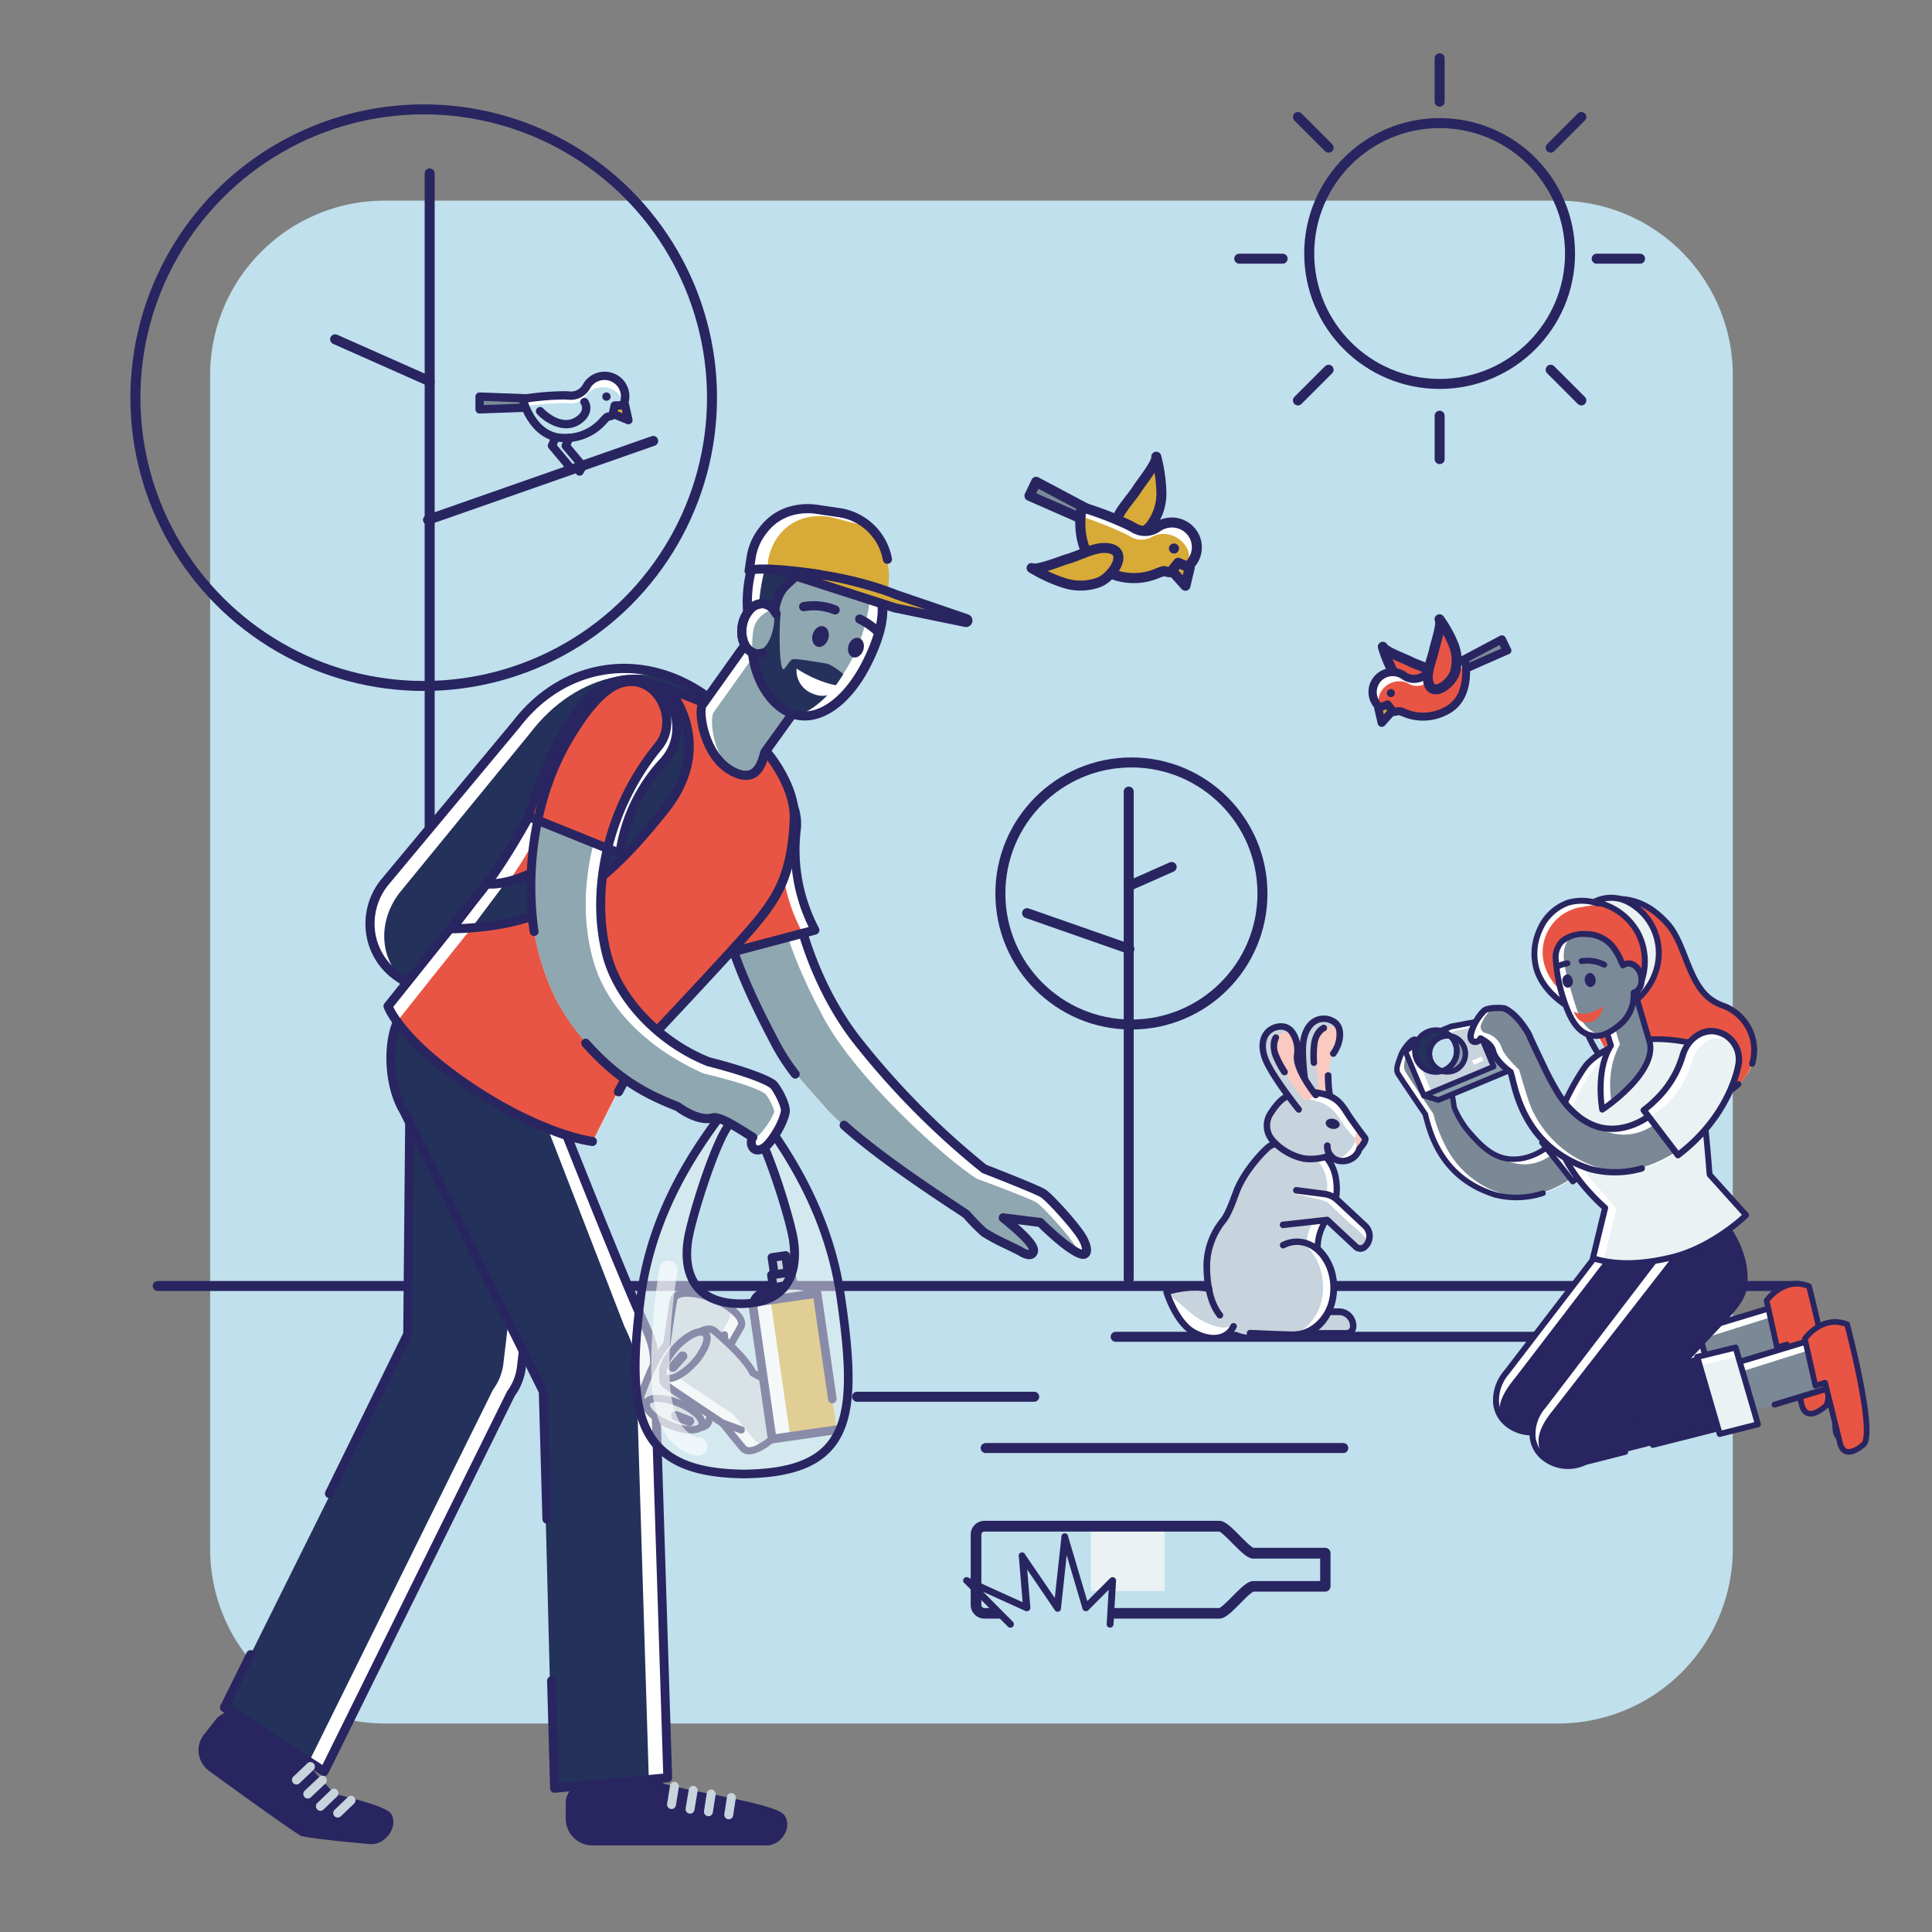
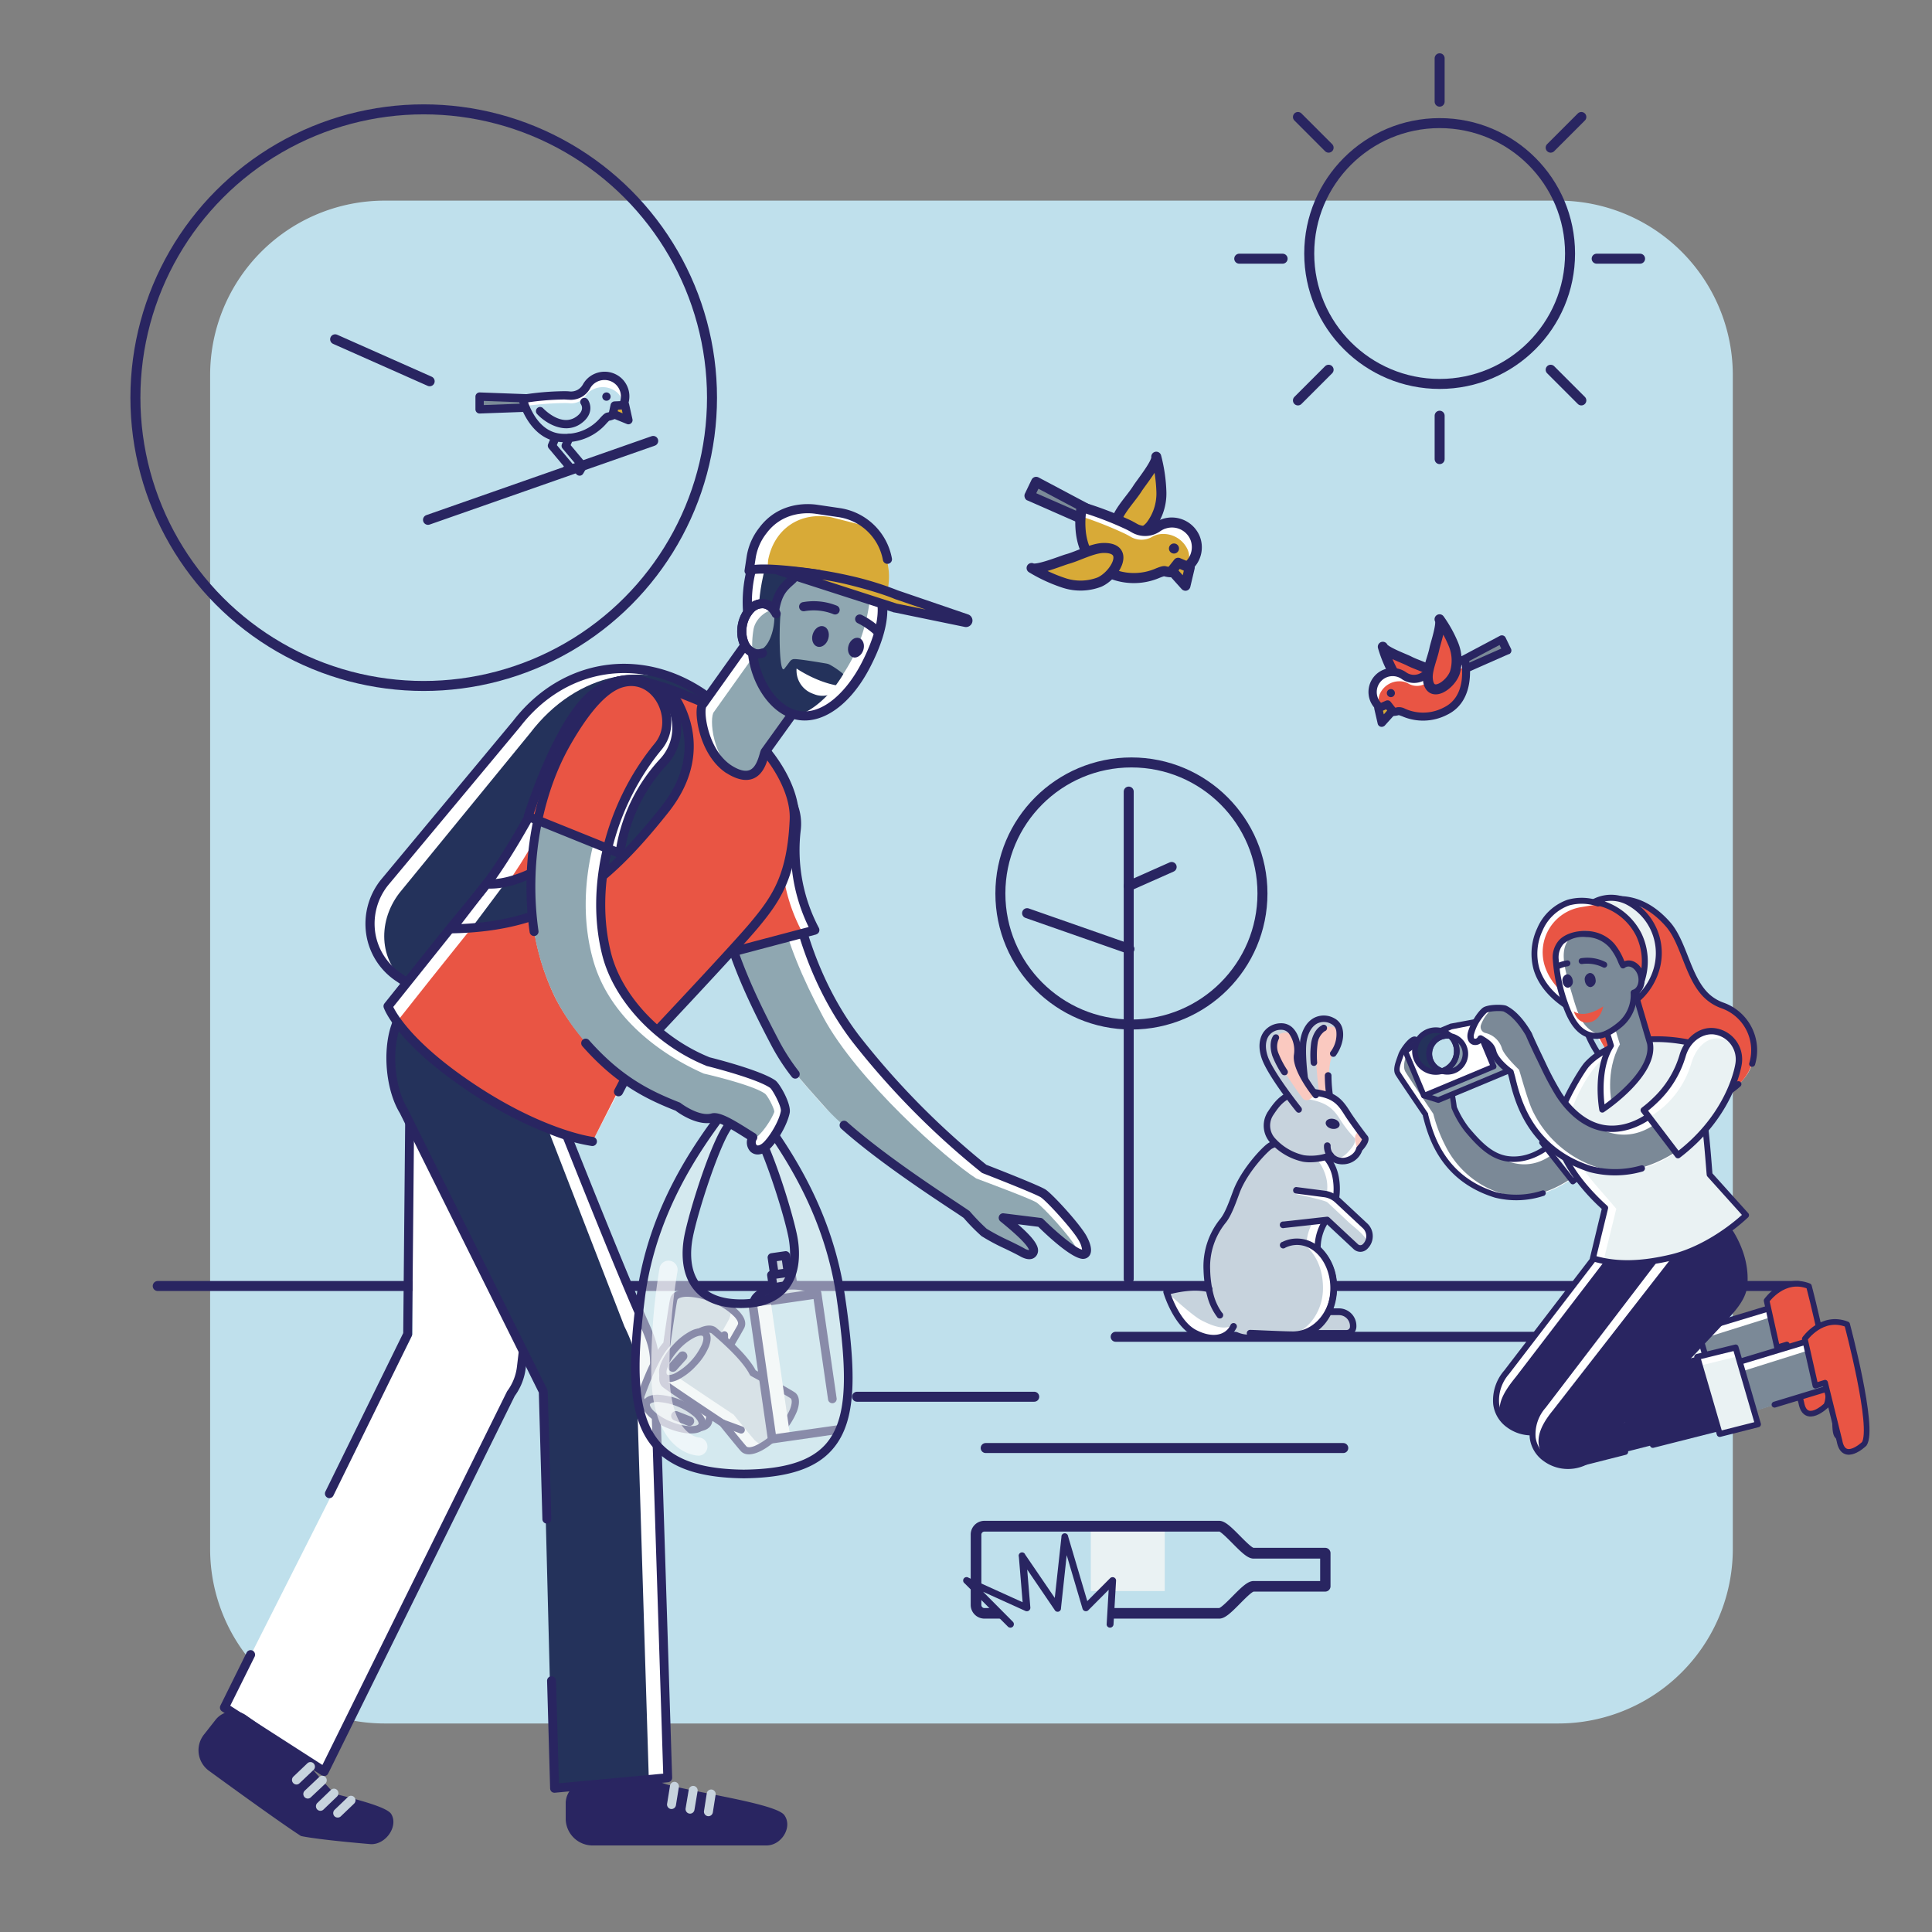
<svg xmlns="http://www.w3.org/2000/svg" id="Layer_1" data-name="Layer 1" viewBox="0 0 580 580">
  <rect x="0" y="0" width="580" height="580" fill="#808080" stroke="none" />
  <defs>
    <style>.cls-1{fill:#bfe0ec;}.cls-13,.cls-2{fill:#eaf2f3;}.cls-3{fill:#292561;}.cls-4,.cls-7{fill:#fff;}.cls-15,.cls-16,.cls-19,.cls-4,.cls-5{stroke:#292561;stroke-linecap:round;stroke-linejoin:round;}.cls-15,.cls-16,.cls-4,.cls-5{stroke-width:3px;}.cls-5{fill:none;}.cls-6{fill:#7b8a98;}.cls-16,.cls-8{fill:#d8aa37;}.cls-9{fill:#8fa7b1;}.cls-10,.cls-15,.cls-19{fill:#e95544;}.cls-11{fill:#c7d3dd;}.cls-12{fill:#24325b;}.cls-13{opacity:0.5;}.cls-14{opacity:0.6;}.cls-17{fill:#fac9c0;}.cls-18{fill:#7b8997;}.cls-19{stroke-width:1.7px;}.cls-20{fill:#8b9fac;}</style>
  </defs>
  <path class="cls-1" d="M467.8,60.23H115.48a52.4,52.4,0,0,0-52.4,52.4v1.93h0V465a52.4,52.4,0,0,0,52.4,52.4H467.8A52.4,52.4,0,0,0,520.2,465V112.63A52.4,52.4,0,0,0,467.8,60.23Z" />
  <path class="cls-1" d="M376.28,476.21h21.58v-9.94H376.28c-2.24,0-8-8.11-10.25-8.11H295.54a2.53,2.53,0,0,0-2.53,2.53v21.1a2.53,2.53,0,0,0,2.53,2.53H366C368.27,484.32,374,476.21,376.28,476.21Z" />
  <rect class="cls-2" x="328.82" y="456.81" width="19.49" height="22.19" transform="translate(806.47 129.34) rotate(90)" />
  <path class="cls-3" d="M291.41,481.79v-21.1a4.13,4.13,0,0,1,4.13-4.13H366c1.7,0,3.49,1.72,6.26,4.53,1.24,1.25,3.3,3.34,4.06,3.58h21.51a1.6,1.6,0,0,1,1.6,1.6v9.94a1.6,1.6,0,0,1-1.6,1.6H376.35c-.76.24-2.82,2.33-4.06,3.58-2.77,2.81-4.56,4.53-6.26,4.53H295.54A4.13,4.13,0,0,1,291.41,481.79Zm74.55-22H295.54a.93.93,0,0,0-.93.93v21.1a.93.93,0,0,0,.93.93H366c.75-.24,2.82-2.33,4.05-3.58,2.78-2.81,4.57-4.53,6.27-4.53h20v-6.74h-20c-1.7,0-3.49-1.72-6.27-4.53C368.78,462.09,366.71,460,366,459.76Zm0,23Zm10.46-4.93,0-13.12Z" />
  <polygon class="cls-1" points="325.96 482.7 319.7 461.56 317.42 482.7 306.95 467.31 308.23 482.7 290.29 474.57 303.28 487.58 333.29 487.58 334.06 474.57 325.96 482.7" />
  <path class="cls-3" d="M333.29,488.63h-.06a1,1,0,0,1-1-1.11l.6-10.26-6.15,6.18A1.05,1.05,0,0,1,325,483l-4.77-16.13-1.72,15.95a1,1,0,0,1-1.9.48l-8.24-12.11.95,11.43a1.05,1.05,0,0,1-1.48,1l-12.71-5.76,8.94,9a1,1,0,1,1-1.48,1.47l-13-13a1,1,0,0,1,1.17-1.69L307,481l-1.13-13.62a1,1,0,0,1,1.91-.67l8.87,13,2-18.31a1,1,0,0,1,2-.19l5.76,19.45,6.86-6.88a1.05,1.05,0,0,1,1.17-.21,1,1,0,0,1,.61,1l-.76,13A1.06,1.06,0,0,1,333.29,488.63Z" />
  <line class="cls-4" x1="47.35" y1="386.07" x2="539.84" y2="386.07" />
  <line class="cls-4" x1="334.93" y1="401.31" x2="507.63" y2="401.31" />
  <line class="cls-4" x1="257.29" y1="419.31" x2="310.48" y2="419.31" />
  <line class="cls-4" x1="295.91" y1="434.71" x2="403.26" y2="434.71" />
-   <line class="cls-4" x1="128.99" y1="373.99" x2="128.99" y2="52.06" />
  <line class="cls-5" x1="128.49" y1="156.06" x2="196.1" y2="132.37" />
  <line class="cls-5" x1="128.99" y1="114.46" x2="100.61" y2="101.86" />
  <polygon class="cls-6" points="143.98 122.89 162.06 122.23 162.06 119.73 143.98 119.06 143.98 122.89" />
  <path class="cls-3" d="M143.12,123.79a1.23,1.23,0,0,1-.39-.9v-3.83a1.24,1.24,0,0,1,.39-.9,1.28,1.28,0,0,1,.91-.35l18.08.67a1.24,1.24,0,0,1,1.2,1.25v2.5a1.25,1.25,0,0,1-1.2,1.25l-18.08.66H144A1.21,1.21,0,0,1,143.12,123.79Zm17.69-2.86-15.58-.57v1.24l15.58-.58Z" />
  <path class="cls-7" d="M169.27,118.69c.56,0,1.1,0,1.63.07A5.33,5.33,0,0,0,176,116a6.17,6.17,0,0,1,9.61-1.56,6.19,6.19,0,0,1-3.18,10.65,4.31,4.31,0,0,0-3,2.1c-1.51,2.49-5.52,4.29-10.24,4.29-9.57,0-12.37-11.72-12.37-11.72A85.77,85.77,0,0,1,169.27,118.69Z" />
  <path class="cls-1" d="M169.43,121c.52,0,1,0,1.54.06a5.29,5.29,0,0,0,4.87-2.24,5.28,5.28,0,0,1,1-1.16,6.63,6.63,0,0,1,8.09-.11,4.58,4.58,0,0,1,.17,7.28,6.19,6.19,0,0,1-3.18,1.4c-1.19.17-4,5.22-12.51,5.22-9.07,0-11.72-9.56-11.72-9.56A93,93,0,0,1,169.43,121Z" />
  <path class="cls-3" d="M155.68,120.06a1.24,1.24,0,0,1,1-1.52,85,85,0,0,1,12.58-1.1c.58,0,1.17,0,1.74.07A4.07,4.07,0,0,0,175,115.4a7.27,7.27,0,0,1,1.29-1.7,7.51,7.51,0,0,1,10.26-.17,7.43,7.43,0,0,1-3.68,12.77c-.16.14-.49.48-.76.77a16.31,16.31,0,0,1-12.79,5.67C158.84,132.74,155.71,120.19,155.68,120.06ZM178,115.48a4.86,4.86,0,0,0-.85,1.13,6.6,6.6,0,0,1-6.35,3.39c-.5,0-1-.07-1.52-.07a80,80,0,0,0-10.75.86,20.41,20.41,0,0,0,2.06,4.21c2.27,3.48,5.19,5.24,8.69,5.24a13.64,13.64,0,0,0,11-4.89c.78-.82,1.3-1.37,2-1.49a4.93,4.93,0,0,0,2.53-8.49,4.9,4.9,0,0,0-3.34-1.29A5,5,0,0,0,178,115.48Z" />
  <polygon class="cls-8" points="183.99 124.22 188.65 126.13 187.65 121.63 184.53 121.77 183.99 124.22" />
  <path class="cls-3" d="M188.18,127.28l-4.66-1.9a1.26,1.26,0,0,1-.75-1.43l.54-2.45a1.26,1.26,0,0,1,1.16-1l3.12-.14a1.23,1.23,0,0,1,1.28,1l1,4.5a1.24,1.24,0,0,1-.42,1.22,1.19,1.19,0,0,1-.8.3A1.1,1.1,0,0,1,188.18,127.28Zm-2.63-4.3-.11.48,1.47.61-.25-1.15Z" />
  <path class="cls-3" d="M180.81,119.06a1.25,1.25,0,1,0,1.25-1.25A1.25,1.25,0,0,0,180.81,119.06Z" />
  <path class="cls-3" d="M170,128.57a7.54,7.54,0,0,0,4.47-1.45c3.7-2.65,2.92-5.84,2-7.16a1.27,1.27,0,0,0-1.75-.3,1.25,1.25,0,0,0-.3,1.73c.2.32,1.07,1.93-1.4,3.69-4.5,3.23-9.77-2.3-10-2.54a1.25,1.25,0,0,0-1.83,1.7C162.85,126.07,166.3,128.57,170,128.57Z" />
  <path class="cls-3" d="M169.86,142.81a1.25,1.25,0,0,0,1.08-.63l.95-1.65a1.22,1.22,0,0,0-.12-1.42l-4.6-5.48.69-1.67a1.25,1.25,0,0,0-2.31-1l-1,2.36a1.26,1.26,0,0,0,.2,1.28l4.52,5.39-.51.89a1.26,1.26,0,0,0,1.08,1.88Z" />
  <path class="cls-3" d="M174,142.81a1.25,1.25,0,0,0,1.08-.63l.95-1.65a1.22,1.22,0,0,0-.12-1.42l-4.6-5.48L172,132a1.25,1.25,0,0,0-2.32-1l-1,2.36a1.26,1.26,0,0,0,.2,1.28l4.52,5.39-.51.89a1.26,1.26,0,0,0,1.08,1.88Z" />
  <circle class="cls-5" cx="127.2" cy="119.38" r="86.55" />
  <line class="cls-5" x1="338.85" y1="383.96" x2="338.85" y2="237.64" />
  <line class="cls-5" x1="339.07" y1="284.9" x2="308.34" y2="274.14" />
  <line class="cls-5" x1="338.85" y1="266" x2="351.74" y2="260.27" />
  <circle class="cls-5" cx="339.66" cy="268.23" r="39.34" />
  <path class="cls-7" d="M324.66,371.2c-1.82-3.39-10.88-12.79-12.84-14.06-1.32-.84-11.92-5-17.74-7.44-6.39-5.85-31.22-28.78-37.13-37.85-12.52-19.22-22-44.87-20.14-68.24,1.11-11.31-12-18.84-19.12-10.3-4.83,5.79-3.82,17.35-3.29,24.73,1.47,20.7,9,37.37,18.47,55.36,3.47,6.6,9.68,13.29,14.51,18.79,3.75,4.27,30.85,24.44,40.81,31.64l1.56.74c1.65,1.77,3.62,3.79,4.13,4.17,1.94,1.45,8,5.18,10.78,6.75,1,.55,4.92,2.14,5.44.58.62-1.87-4-6.39-8.94-10.41l8.94.87s11.33,9.93,14.59,10C325.88,376.6,326.49,374.59,324.66,371.2Z" />
  <path class="cls-9" d="M323,374.44c-1.83-3.39-9.89-12.19-11.86-13.46-1.66-1.07-14.23-5.77-18.07-7.2h0c-8.93-5.72-35.83-29.57-45.94-48.44-12.89-24.09-16.5-40.36-14.62-63.73,1.11-11.31-9.76-18.08-15.68-8.49-3.45,5.6-2.91,17.48-2.39,24.85,1.48,20.7,8.53,39,19.43,57.13,3.83,6.36,8.7,11.51,13.55,17,11.14,12.65,41.79,31.65,41.79,31.65,1.65,1.6,5.25,5.09,5.72,5.44,1.95,1.45,15.13,8.78,15.09,7.13-.06-2-4-6.39-8.94-10.41l10.88,1S324.79,377.83,323,374.44Z" />
  <path class="cls-3" d="M325.85,377.82a2.28,2.28,0,0,0,1.3-1c.74-1.24.42-3.17-.95-5.72-2-3.67-10.19-12.59-12.32-14-2-1.27-15.46-6.53-17.77-7.42A238.73,238.73,0,0,1,258,311c-13.89-18.11-21.69-44.52-19.86-67.28a14.17,14.17,0,0,0-8.25-14.45,11,11,0,0,0-13.24,3.13c-5,6-4.2,17.42-3.65,25l.05.75c1.56,21.84,10.06,39.6,18.63,55.91a63.93,63.93,0,0,0,6,9.22,1.33,1.33,0,0,0,1.89.24,1.37,1.37,0,0,0,.22-1.91,61.58,61.58,0,0,1-5.74-8.82c-8.43-16.05-16.79-33.5-18.31-54.81l-.05-.75c-.51-7.1-1.29-17.83,3-23a8.31,8.31,0,0,1,10.14-2.41,11.42,11.42,0,0,1,6.62,11.68c-1.89,23.43,6.13,50.59,20.42,69.22A240.81,240.81,0,0,0,294.66,352a1.09,1.09,0,0,0,.33.19c6.28,2.44,16.11,6.37,17.47,7.25,1.77,1.14,9.67,9.78,11.39,12.95a7.12,7.12,0,0,1,1,2.77c-2-.48-7.44-5-11.63-9.14a1.33,1.33,0,0,0-.78-.39l-11.13-1.38a1.31,1.31,0,0,0-1.39.83,1.38,1.38,0,0,0,.41,1.59c7.52,6.09,8.5,8.07,8.59,8.62a3.58,3.58,0,0,1-1.43-.53c-1.13-.64-2.83-1.47-4.63-2.35a62.37,62.37,0,0,1-6.66-3.53,61.27,61.27,0,0,1-5-5.16,1.48,1.48,0,0,0-.26-.24c-.75-.53-2.05-1.38-3.74-2.51-7.35-4.86-22.63-15-32.92-24.18a1.32,1.32,0,0,0-1.89.12,1.37,1.37,0,0,0,.13,1.92c10.43,9.33,25.83,19.52,33.23,24.42,1.56,1,2.79,1.85,3.54,2.37a58.7,58.7,0,0,0,5.36,5.46,60.44,60.44,0,0,0,7.08,3.79c1.77.86,3.43,1.67,4.5,2.27,1.51.85,2.78,1.09,3.78.7a2.54,2.54,0,0,0,1.5-1.64c.62-1.89-1-4.37-5.94-8.68l6.13.77c2.67,2.62,10,9.53,13.39,9.64A2.83,2.83,0,0,0,325.85,377.82Z" />
  <path class="cls-7" d="M239.14,249a14.94,14.94,0,0,0-12.86-16.5,14.46,14.46,0,0,0-16.1,12.9,82.34,82.34,0,0,0,5.95,41.37l28.59-7.55A51.47,51.47,0,0,1,239.14,249Z" />
  <path class="cls-10" d="M235.05,249.21c.89-8.11-2.26-14.5-10.26-15.5s-13.91,3.83-14.8,11.94c-1.59,14.41,1.09,27.29,6.55,40.15l24.09-6.36A51.35,51.35,0,0,1,235.05,249.21Z" />
  <path class="cls-3" d="M245.07,280.52l-28.59,7.56a1.35,1.35,0,0,1-1.62-.91c-4.63-14.18-8.63-32.7-6-42.18s9.53-14.85,17.54-13.86a16.33,16.33,0,0,1,14,18,50,50,0,0,0,5.43,29.43,1.39,1.39,0,0,1,.05,1.18,1.34,1.34,0,0,1-.85.76Zm-28.95,6.24h0Zm-4.65-41c-2,7.14.17,22.49,5.54,39.34l25.75-6.8a52.92,52.92,0,0,1-4.95-29.5,13.58,13.58,0,0,0-11.68-15,11.62,11.62,0,0,0-4.76.35C216.12,235.73,212.83,241,211.47,245.77Z" />
  <path class="cls-3" d="M198.31,535H176.38a6.37,6.37,0,0,0-6.55,6.19v5a8.09,8.09,0,0,0,8.28,7.83l52,0c4.54,0,7.93-5.59,5.34-9.12C232.67,541.05,202.59,537.33,198.31,535Z" />
  <path class="cls-11" d="M201.6,543.08a1.35,1.35,0,0,0,1.32-1.14l.88-5.43a1.36,1.36,0,0,0-1.11-1.57,1.34,1.34,0,0,0-1.54,1.12l-.88,5.43a1.37,1.37,0,0,0,1.1,1.58Z" />
  <path class="cls-11" d="M207.16,544.47a1.35,1.35,0,0,0,1.32-1.14l.94-5.59a1.37,1.37,0,0,0-1.1-1.58,1.34,1.34,0,0,0-1.55,1.12l-.94,5.59a1.37,1.37,0,0,0,1.1,1.58Z" />
  <path class="cls-11" d="M212.68,545.24a1.36,1.36,0,0,0,1.32-1.15l.83-5.29a1.36,1.36,0,0,0-1.11-1.56,1.34,1.34,0,0,0-1.54,1.13l-.83,5.29a1.36,1.36,0,0,0,1.11,1.56Z" />
-   <path class="cls-11" d="M218.78,546.16A1.34,1.34,0,0,0,220.1,545l.79-5.16a1.37,1.37,0,0,0-1.12-1.56,1.35,1.35,0,0,0-1.53,1.14l-.79,5.16a1.38,1.38,0,0,0,1.12,1.57Z" />
  <path class="cls-7" d="M123.33,298.63l.6,101.89-56.56,112,30,19.25,56.06-113.44a16.58,16.58,0,0,0,3.13-7.89l.18-1.5,12.58-105.77Z" />
-   <path class="cls-12" d="M123.6,294.05l-.95,107.27L67.37,512.56l25,17.13L148,417.2a16.48,16.48,0,0,0,3.13-7.89L164.42,296.7Z" />
  <path class="cls-3" d="M98.89,449.75a1.35,1.35,0,0,0,1.2-.76l23.5-47.85a1.42,1.42,0,0,0,.14-.6l.94-101.89a1.34,1.34,0,0,0-1.33-1.38,1.36,1.36,0,0,0-1.35,1.35l-.94,101.58L97.69,447.77a1.38,1.38,0,0,0,.6,1.83A1.3,1.3,0,0,0,98.89,449.75Z" />
  <path class="cls-3" d="M97.33,533.18a1.34,1.34,0,0,0,1.19-.75l56-113.33a17.84,17.84,0,0,0,3.32-8.46l13.48-113.31a1.38,1.38,0,0,0-1.17-1.53,1.35,1.35,0,0,0-1.49,1.2L155.19,410.31a15.21,15.21,0,0,1-2.87,7.24,1.07,1.07,0,0,0-.13.21L96.79,529.85,69.12,512.07l7.31-14.7a1.39,1.39,0,0,0-.59-1.84,1.34,1.34,0,0,0-1.81.6L66.18,512a1.36,1.36,0,0,0,.48,1.77l30,19.25A1.32,1.32,0,0,0,97.33,533.18Z" />
  <path class="cls-3" d="M61.4,520.52l3.24-4.13a6.77,6.77,0,0,1,9.11-1.52L90.8,527c.76,1.83,5,6.44,9.56,11.49,8.07,2,15.89,4.14,17.09,6.09,2.23,3.65-1.62,9.2-6.1,9.05,0,0-15.68-1.29-21-2.45-7.14-4.6-27.62-19.58-27.62-19.58A7.61,7.61,0,0,1,61.4,520.52Z" />
  <path class="cls-11" d="M89,535.72a1.31,1.31,0,0,0,.91-.37l4.21-4a1.38,1.38,0,0,0,.06-1.93,1.33,1.33,0,0,0-1.9-.07l-4.2,4a1.38,1.38,0,0,0-.06,1.93A1.31,1.31,0,0,0,89,535.72Z" />
  <path class="cls-11" d="M92.4,539.94a1.29,1.29,0,0,0,.91-.37l4.36-4.11a1.39,1.39,0,0,0,.07-1.93,1.33,1.33,0,0,0-1.9-.07l-4.35,4.11a1.38,1.38,0,0,0-.07,1.93A1.32,1.32,0,0,0,92.4,539.94Z" />
  <path class="cls-11" d="M96.19,543.62a1.33,1.33,0,0,0,.92-.38l4.07-3.91a1.39,1.39,0,0,0,.06-1.93,1.33,1.33,0,0,0-1.9-.06l-4.07,3.92a1.39,1.39,0,0,0-.06,1.93A1.36,1.36,0,0,0,96.19,543.62Z" />
  <path class="cls-11" d="M101.4,545.64a1.31,1.31,0,0,0,.93-.38l4-3.83a1.38,1.38,0,0,0,0-1.93,1.33,1.33,0,0,0-1.9,0l-4,3.83a1.39,1.39,0,0,0,0,1.94A1.33,1.33,0,0,0,101.4,545.64Z" />
  <path class="cls-7" d="M200.43,533.68l-4-126.31c-.35-3.87-49-124.13-51.85-127.09a49,49,0,0,0-26.84,30.94c-2.21,7.5-.64,15.63,3.45,22.26l41.89,84.23,3.36,119.12Z" />
  <path class="cls-12" d="M194.78,534.15l-3.85-125c-.35-3.86-1.55-7-3.5-11L148.14,296.75c-4.78-11.94-20.06-11.81-24.66.2l-5.15,12.58c-1.89,7.68-1.77,16.3,2.44,23l42.07,84.17,3.06,120.17Z" />
  <path class="cls-3" d="M166.44,538.19h.12l34-3.15a1.36,1.36,0,0,0,1.22-1.41l-4-126.31c-.37-4.11-1.55-6.91-3.62-11.51-8-17.89-29.51-72.33-41.62-103.18a15.23,15.23,0,0,0-28.36-.32c-.18.38-5.18,10.82-6.76,15.58-2.65,8-1.5,19.54,2.61,26.26l41.73,83.91,1.07,38a1.35,1.35,0,0,0,1.38,1.33,1.36,1.36,0,0,0,1.3-1.41l-1.08-38.27a1.3,1.3,0,0,0-.14-.58l-41.9-84.23a.24.24,0,0,0-.06-.11c-3.75-6.1-4.79-16.63-2.36-24,1.51-4.59,6.6-15.2,6.65-15.31a12.57,12.57,0,0,1,23.43.19c14.8,37.72,34,86.26,41.67,103.31,2,4.45,3.06,6.95,3.38,10.54l4,124.94-31.31,2.9-.87-30.82a1.37,1.37,0,0,0-1.38-1.32,1.35,1.35,0,0,0-1.3,1.4l.91,32.27a1.41,1.41,0,0,0,.45,1A1.36,1.36,0,0,0,166.44,538.19Z" />
  <path class="cls-3" d="M180,292.7a1.08,1.08,0,0,0,1.26,0l9.67-7.37a1.09,1.09,0,0,0,.35-1.27,1.07,1.07,0,0,0-1.14-.66l-11.49,1.49,1.95-7.42a1.09,1.09,0,0,0-.34-1.09,1.06,1.06,0,0,0-1.13-.17l-8,3.46.1-12.79a1.09,1.09,0,0,0-2-.61l-5.79,8.54-4.71-7.9a1.08,1.08,0,0,0-2,.48l-.56,8.56a1.08,1.08,0,1,0,2.15.14l.34-5.09,3.79,6.38a1.1,1.1,0,0,0,.9.52,1,1,0,0,0,.92-.47l4.75-7L169,281.28a1.1,1.1,0,0,0,.47.9h0a1.08,1.08,0,0,0,1,.08L178,279l-1.8,6.83a1.09,1.09,0,0,0,1.19,1.34l9.07-1.18L180,291a1.07,1.07,0,0,0-.21,1.51A1.88,1.88,0,0,0,180,292.7Z" />
  <path class="cls-7" d="M119.64,293.32l11.06,7.5c9.44,6.4,23,4.13,30-5.05l54.35-70.48a11,11,0,0,0-2.42-15.95l-1.59-1.08c-18.76-12.72-41.92-9.17-56,9.08L115.35,265A19.47,19.47,0,0,0,119.64,293.32Z" />
  <path class="cls-12" d="M122.71,295.4l10.06,6.83c8.58,5.81,21.34,3,28.37-6.18l53.94-70.76c4-5.19,3.24-12.11-1.59-15.39l-1.45-1c-17.06-11.57-38.93-7.14-52.9,11.19l-39.25,48C112.86,277.29,114.13,289.59,122.71,295.4Z" />
  <path class="cls-3" d="M129.93,302l-11.06-7.5a20.56,20.56,0,0,1-8.9-13.87,21.17,21.17,0,0,1,4.3-16.42L154,216.47c14.46-18.76,38.25-22.62,57.82-9.34l1.59,1.07a12.2,12.2,0,0,1,5.27,8.22,12.51,12.51,0,0,1-2.54,9.71l-54.35,70.48C154.28,306.37,140,308.77,129.93,302ZM210.3,209.4c-18.31-12.42-40.58-8.81-54.14,8.78l-39.75,47.7a18.45,18.45,0,0,0-3.73,14.28,17.86,17.86,0,0,0,7.73,12l11.06,7.5c8.87,6,21.51,3.88,28.17-4.76L214,224.45a9.78,9.78,0,0,0,2-7.6,9.47,9.47,0,0,0-4.1-6.38Z" />
  <path class="cls-7" d="M210.88,210.79c14.47,7.11,27.38,21.23,27.57,33.68.24,15.77-5.51,25.48-11.93,33.19-4.84,5.82-23.72,26-33.8,36.67l-14.87,28.34s-16.41-1.91-39.91-18.61c-18.4-13.06-21.44-22-21.44-22s14.64-18.39,27.65-34.24c12.33-15,24.6-48,31.61-54.78C185.57,203.63,196.16,203.56,210.88,210.79Z" />
  <path class="cls-10" d="M213.56,212.88C228,220,237.79,233.62,238,246.07c.24,15.78-5.4,23.62-11.82,31.34-4.83,5.81-23.71,26-33.8,36.67l-14.51,28.59s-12.22.53-35.72-16.16c-18.4-13.07-22.59-20.29-22.59-20.29s16.79-21.34,29.81-37.19c12.33-15,25.33-45.33,30.61-53.53C187.33,204.06,198.83,205.65,213.56,212.88Z" />
  <path class="cls-12" d="M200.86,207.12s14.41,16.16-1.38,36c-16.83,21.15-26.08,30.5-57.94,35.5l10.31-13.78c2.69,0,7.84,1.8,31.09-19.77,23-21.29,16.35-31.69,11.17-40Z" />
  <path class="cls-3" d="M134.85,280a1.34,1.34,0,0,1-.46-.51,1.38,1.38,0,0,1,.14-1.46l10.35-13.47A1.35,1.35,0,0,1,146,264h.51c13.89.15,30.19-15,35.55-19.94,22.05-20.45,16.17-29.87,11-38.17l-.05-.08a1.39,1.39,0,0,1,.07-1.56,1.36,1.36,0,0,1,1.49-.48l6.74,2a1.27,1.27,0,0,1,.63.4c.16.17,15,17.25-1.33,37.77-18.34,23.06-34.12,35.67-64.91,36.25A1.3,1.3,0,0,1,134.85,280Zm11.79-13.22-8.17,10.62c27.83-1.28,42.7-13.45,59.93-35.11,6.27-7.89,8.41-16.05,6.36-24.27a26.15,26.15,0,0,0-4.69-9.69l-2.94-.88c4.59,8.05,7.74,19.18-13.25,38.65C161.82,266.55,150.55,266.8,146.64,266.77Z" />
  <path class="cls-3" d="M139.87,327.08c-.9-.61-1.81-1.24-2.73-1.9-18.54-13.17-21.8-22.28-21.93-22.66a1.35,1.35,0,0,1,.22-1.3l19.1-23.89c2.59-3.12,5.46-6.59,8.56-10.36,9-11,19.14-30.77,25.84-43.88,2.43-4.74,4.34-8.48,5.65-10.72,7.35-12.64,15.64-11.79,36.84-2.84,15.7,6.63,29,23.72,28.42,36.57-.76,17.33-5.56,24.38-12.27,32.44-5.3,6.37-27,29.44-33.72,36.6l-6.95,13.24a1.37,1.37,0,1,1-2.43-1.27l7-13.41a1.34,1.34,0,0,1,.22-.31c6.58-7,28.46-30.25,33.74-36.61,6.56-7.88,10.92-14.29,11.64-30.8.51-11.63-12.24-27.8-26.75-33.92-21.4-9-27.33-8.74-33.4,1.69-1.27,2.17-3.17,5.89-5.57,10.59-6.76,13.21-17,33.18-26.17,44.37-3.1,3.78-6,7.26-8.56,10.36l-18.56,23.21c1.1,2.24,5.73,10.07,20.64,20.66,22.88,16.25,39.12,18.35,39.28,18.37a1.37,1.37,0,0,1-.31,2.73,56.1,56.1,0,0,1-11.46-3.12A122.18,122.18,0,0,1,139.87,327.08Z" />
  <path class="cls-7" d="M226.68,167.76c1.64-5.78,2.82-9,7.52-11.94,3.26-2,8.26-3.83,16.51-1.64,7,1.87,12.87,5,14.94,14.26,1.34,5.94-1.28,18.62-2.76,21.92-5.47,12.25-11.41,16.86-22.57,13.9S220.06,191.09,226.68,167.76Z" />
  <path class="cls-12" d="M230.17,168.68c1.63-5.77,2.78-9,7.16-12,3-2.07,7.66-4,15.18-2,6.41,1.7,11.71,4.71,13.41,13.85,1.1,5.88-1.58,18.54-3,21.86-5.29,12.3-10.85,17-21,14.31S223.58,192,230.17,168.68Z" />
  <path class="cls-3" d="M223.69,185a1.41,1.41,0,0,1-.6-1,40.19,40.19,0,0,1,1.33-14c1.32-4.87,5.44-11.13,11.37-13.4a1.38,1.38,0,0,1,1,2.57c-4.81,1.83-8.52,7.2-9.7,11.54a37.32,37.32,0,0,0-1.24,13,1.38,1.38,0,0,1-2.14,1.25Z" />
  <path class="cls-7" d="M224.22,192.84,211,211.41c-1.5,1.52.06,15.13,8.58,20s9.49-4.3,10.11-5.65l10.83-15Z" />
  <path class="cls-9" d="M227.57,195.12l-13.22,18.57c-1.49,1.52-.71,14.64,7.8,19.47,5.6,3.07,7.44-6.09,8.06-7.43l10.71-16Z" />
  <path class="cls-3" d="M217.92,232c-5.21-3.53-7.85-10.18-8.59-15.43-.3-2.08-.42-4.77.59-6l13.18-18.51a1.36,1.36,0,0,1,2.13-.13l16.3,17.84a1.37,1.37,0,0,1,.1,1.73l-10.72,14.9c0,.14-.13.41-.19.63-.49,1.76-1.51,5.43-4.56,6.69-2,.83-4.45.44-7.26-1.15C218.56,232.37,218.23,232.16,217.92,232ZM212,212.3c-.79,1.7.66,13.59,8.21,17.87,2,1.16,3.67,1.49,4.86,1,1.81-.74,2.57-3.44,3-4.88a8.07,8.07,0,0,1,.37-1.14,1,1,0,0,1,.13-.23l10.17-14.13L224.35,195l-12.24,17.19Zm-1-.89h0Z" />
  <path class="cls-7" d="M229.54,181.28a4.57,4.57,0,0,1,3,2.17c1-6.22,3.19-7.48,5.5-9.66a7.73,7.73,0,0,1,6.93-5.54c2.57,1.32,11,4,16.3,10.35l-.06-4.72a17.37,17.37,0,0,1,1.63,1.8c4.06,6,1.64,15-2.9,23.87-5.87,11.44-15.25,18.36-23.55,14.1-5.39-2.77-9.74-10-10.52-17.77-2.36-1.11-3.69-4.46-3-8.1C223.58,183.66,226.57,180.75,229.54,181.28Z" />
  <path class="cls-9" d="M232.56,183.45c1-6.22,3.19-7.48,5.5-9.66a7.73,7.73,0,0,1,6.93-5.54c2.57,1.32,11,4,16.3,10.35a55,55,0,0,1-5.23,18.72c-5.88,11.44-14.13,18.06-19.44,16.56-5.83-1.65-10-10.18-10.73-18a28.21,28.21,0,0,1,.32-6.93C226.94,184.83,231.82,182.3,232.56,183.45Z" />
  <path class="cls-12" d="M249.37,199.69a3.65,3.65,0,0,0-1.31-.49c-2.23-.38-9.13-1.54-9.93-1.31-1,.28-.93.77-2.67,2.87-1.43,1.72-1.67-10.06-1.15-16.4l-1.84.88c0,5.32-2.72,11.07-5.74,9.7,0,3.81.49,4.63,2.14,9.23a17.32,17.32,0,0,0,10.3,10.18c1.73.7,9-3.47,14-12A24.22,24.22,0,0,0,249.37,199.69Z" />
  <path class="cls-3" d="M234.22,213.94c-5-3.37-8.7-10-9.61-17.21l-.09-.06c-2.48-1.68-3.71-5.28-3-9.13a10.66,10.66,0,0,1,2.91-5.74,6.16,6.16,0,0,1,5.38-1.88h0a5.57,5.57,0,0,1,1.95.77,12.86,12.86,0,0,1,4.59-7.17q.28-.24.57-.51a9.08,9.08,0,0,1,8-6.13,1.31,1.31,0,0,1,.77.15c.44.23,1.14.52,1.95.87,3,1.28,8.1,3.46,12.3,7.25V173.9a1.37,1.37,0,0,1,2.3-1,19.52,19.52,0,0,1,1.77,1.95l.07.09c3.83,5.67,2.89,14.17-2.82,25.27-6.74,13.13-17,19-25.4,14.69A15.64,15.64,0,0,1,234.22,213.94Zm-7.56-19.2a1.42,1.42,0,0,1,.6,1C228,203,232,209.84,237,212.43c8.07,4.15,16.72-3.79,21.7-13.5,3.25-6.32,6.37-14.77,3.92-20.73v.38a1.36,1.36,0,0,1-.89,1.3,1.35,1.35,0,0,1-1.53-.41c-4.05-4.9-10.12-7.5-13.75-9.05-.69-.29-1.26-.54-1.74-.76a6.33,6.33,0,0,0-5.39,4.59,1.51,1.51,0,0,1-.36.54c-.28.27-.57.53-.85.78-1.93,1.73-3.46,3.1-4.24,8.09a1.37,1.37,0,0,1-2.51.53,3.26,3.26,0,0,0-2.1-1.56,3.47,3.47,0,0,0-3,1.14A7.8,7.8,0,0,0,224.2,188c-.52,2.92.46,5.77,2.27,6.61Z" />
  <path class="cls-3" d="M224.53,196.68a6.75,6.75,0,0,1-2.29-2.75,11.14,11.14,0,0,1,2.16-12.13,6.12,6.12,0,0,1,5.38-1.87,6.21,6.21,0,0,1,4.46,3.74,1.37,1.37,0,0,1-2.49,1.15,3.51,3.51,0,0,0-2.45-2.19,3.47,3.47,0,0,0-3,1.14,8.43,8.43,0,0,0-1.59,9,3.48,3.48,0,0,0,2.41,2.11,2.81,2.81,0,0,0,1.34-.11,1.37,1.37,0,0,1,.85,2.61,5.4,5.4,0,0,1-4.79-.67Z" />
  <path class="cls-7" d="M239.14,200.7s6.39,4.44,13.33,5.26a6.75,6.75,0,0,1-8.26,2.36A7.41,7.41,0,0,1,239.14,200.7Z" />
  <path class="cls-3" d="M240.5,183.27a1.39,1.39,0,0,1-.57-.85,1.37,1.37,0,0,1,1-1.63,18.56,18.56,0,0,1,10.32,1.05,1.37,1.37,0,0,1-1.1,2.52,15.91,15.91,0,0,0-8.64-.88A1.4,1.4,0,0,1,240.5,183.27Z" />
  <path class="cls-3" d="M262.67,190.67a2.11,2.11,0,0,1-.23-.19,20.66,20.66,0,0,0-4.95-3.4,1.37,1.37,0,0,1,1.2-2.47,23.63,23.63,0,0,1,5.74,4,1.37,1.37,0,0,1-1.76,2.08Z" />
  <path class="cls-3" d="M254.75,193.73c-.5,1.6.08,3.21,1.31,3.59s2.62-.6,3.12-2.19-.08-3.21-1.3-3.59S255.26,192.13,254.75,193.73Z" />
  <path class="cls-3" d="M244,190.35c-.53,1.68.08,3.36,1.37,3.77s2.75-.63,3.27-2.31-.08-3.36-1.36-3.77S244.54,188.67,244,190.35Z" />
  <path class="cls-7" d="M245.7,172.43c-10.47-1.61-19.26-2-20.82-1.06l.61-4a17.3,17.3,0,0,1,19.72-14.47L252,154a17.29,17.29,0,0,1,14.47,19.71l-.61,4C264.68,176.27,256.17,174,245.7,172.43Z" />
  <path class="cls-8" d="M250.6,173.93c-10.4-2-18.61-4-20.21-3.06l.21-2.74c1.8-9.37,9.57-14.64,19-12.84l7.63,1.94c5.21,1.36,11.51,10,9.13,20.4A150.64,150.64,0,0,0,250.6,173.93Z" />
  <path class="cls-8" d="M269.05,178.51l21.22,7.26a.58.58,0,0,1-.3,1.11l-21.13-4.36-35-11.28a124.34,124.34,0,0,1,21,2.9C264.79,176.58,269.05,178.51,269.05,178.51Z" />
  <path class="cls-3" d="M233,172.37a1.35,1.35,0,0,1-.58-1.37,1.37,1.37,0,0,1,1.41-1.13,124.88,124.88,0,0,1,21.22,2.94,95.25,95.25,0,0,1,14.46,4.42l21.17,7.24a1.95,1.95,0,0,1-1,3.75l-21.12-4.35-.15,0-35-11.28A1.28,1.28,0,0,1,233,172.37ZM277.91,183l-9.31-3.18-.12-.05s-4.3-1.91-14-4.28c-2.56-.63-5.19-1.12-7.68-1.51l22.42,7.23Zm-8.86-4.48h0Z" />
  <path class="cls-3" d="M224.11,172.51a1.36,1.36,0,0,1-.58-1.35l.61-4a18.65,18.65,0,0,1,3.77-8.7c5.94-8,14.9-7.31,17.51-6.91l6.81,1a18.67,18.67,0,0,1,15.53,15.1,1.37,1.37,0,0,1-1.1,1.6,1.38,1.38,0,0,1-1.6-1.11,15.93,15.93,0,0,0-13.25-12.88l-6.81-1c-2.22-.34-9.87-.93-14.92,5.87a16,16,0,0,0-3.23,7.45l-.31,2c5.65-.59,17.77,1.23,19.37,1.47a1.37,1.37,0,1,1-.42,2.71c-11.2-1.72-18.76-1.82-19.9-1.24a1.37,1.37,0,0,1-1.47,0Z" />
  <path class="cls-7" d="M214.06,389.93c5.58,2.28,9.36,5.92,8.46,8.14-.25.61-5,8.68-5,8.68s-4.38,19.1-4.88,20.32c-.9,2.22-6.16,2.18-11.73-.09s-9.36-5.92-8.46-8.14c.32-.78,3.79-11.15,7.71-15.29,0,0,1.81-12.89,2.15-13.71C203.23,387.62,208.49,387.66,214.06,389.93Z" />
  <path class="cls-11" d="M214.06,389.93c5.58,2.28,5.78,3.74,4.87,6-.24.61-5,8.68-5,8.68s-4.37,19.1-4.87,20.32c-.91,2.22-2.58,4.36-8.15,2.09s-9.36-5.92-8.46-8.14c.32-.78,3.79-11.15,7.71-15.29,0,0,1.81-12.89,2.15-13.71C203.23,387.62,208.49,387.66,214.06,389.93Z" />
  <path class="cls-3" d="M191.46,418.43l.2-.53c2.61-7.21,5.13-12.2,7.49-14.84.58-4.08,1.83-12.8,2.17-13.63.61-1.51,2.44-2.34,5.13-2.32a22.65,22.65,0,0,1,8,1.81c5.39,2.2,10.39,6.29,9.06,9.56-.25.62-3.76,6.61-5,8.68-.81,3.55-4.39,19.1-4.89,20.32-.61,1.52-2.44,2.34-5.13,2.32a22.65,22.65,0,0,1-8-1.81,21.26,21.26,0,0,1-7.75-5.12C191.48,421.38,190.89,419.83,191.46,418.43Zm22.19-27.49a20.45,20.45,0,0,0-7.22-1.65c-1.64,0-2.85.37-3.08.93-.25.79-1.41,8.69-2.09,13.48a1.08,1.08,0,0,1-.28.6c-1.53,1.61-4,5.41-7.27,14.35-.12.3-.19.51-.23.6-.5,1.23,2.31,4.46,7.86,6.72a20.45,20.45,0,0,0,7.22,1.65c1.64,0,2.85-.37,3.09-1,.36-.92,3.15-12.85,4.82-20.15a1.07,1.07,0,0,1,.13-.31c1.77-3,4.68-8,4.91-8.54s-.12-1.28-.92-2.21A18.74,18.74,0,0,0,213.65,390.94Zm3.88,15.8h0Z" />
  <ellipse class="cls-11" cx="202.43" cy="424.51" rx="3.57" ry="8.95" transform="translate(-267.09 451.78) rotate(-67.83)" />
  <path class="cls-3" d="M193.13,420.72c.31-.76,1.3-2.05,4.4-2A20.73,20.73,0,0,1,210,423.78c2.24,2.16,2.05,3.76,1.73,4.53-1.15,2.83-6.43,2.4-11.06.52a18.82,18.82,0,0,1-5.81-3.58c-.23-.22-.44-.44-.62-.65C192.67,422.77,192.85,421.41,193.13,420.72Zm15.36,4.63a18.62,18.62,0,0,0-11-4.47c-1.43,0-2.23.34-2.36.67h0c-.13.33.19,1.13,1.22,2.13a16.63,16.63,0,0,0,5.13,3.13c4.51,1.84,7.89,1.48,8.22.67.11-.27-.1-.87-.75-1.63C208.83,425.69,208.67,425.53,208.49,425.35Z" />
  <path class="cls-3" d="M216.71,407.46a1.08,1.08,0,0,0,.84.38,1.1,1.1,0,0,0,1.08-1.1l-.06-6a1.09,1.09,0,0,0-2.18,0l.06,6A1.08,1.08,0,0,0,216.71,407.46Z" />
  <path class="cls-3" d="M201.84,426a1.51,1.51,0,0,0,.56.4l4.08,1.6a1.44,1.44,0,0,0,1.05-2.68l-4.08-1.59a1.43,1.43,0,0,0-1.61,2.27Z" />
  <path class="cls-7" d="M233.89,429.94c-4.09,4.42-8.84,6.68-10.6,5.05-.48-.45-6.36-7.72-6.36-7.72s-16.34-10.83-17.3-11.72c-1.76-1.63.13-6.53,4.22-10.95s8.83-6.68,10.59-5.05c.62.58,9.1,7.48,11.59,12.61,0,0,11.43,6.23,12.08,6.83C239.87,420.62,238,425.53,233.89,429.94Z" />
  <path class="cls-11" d="M233.89,429.94c-4.09,4.42-5.53,4.09-7.3,2.46-.47-.44-6.36-7.72-6.36-7.72S203.9,413.86,202.93,413c-1.76-1.63-3.17-3.94.92-8.36s8.83-6.68,10.59-5.05c.62.58,9.1,7.48,11.59,12.61,0,0,11.43,6.23,12.08,6.83C239.87,420.62,238,425.53,233.89,429.94Z" />
  <path class="cls-3" d="M215.18,398.75l.43.37c5.82,5,9.6,9.11,11.24,12.24,3.62,2,11.34,6.23,12,6.83,1.2,1.11,1.33,3.11.36,5.62a22.58,22.58,0,0,1-4.52,6.87c-3.95,4.27-9.55,7.51-12.14,5.11-.49-.45-4.86-5.85-6.37-7.71-3-2-16.33-10.84-17.29-11.73-1.2-1.11-1.33-3.11-.36-5.62a22.4,22.4,0,0,1,4.52-6.87,21.29,21.29,0,0,1,7.52-5.45C212.42,397.73,214.08,397.73,215.18,398.75Zm17.91,30.45a20.66,20.66,0,0,0,4.09-6.17c.58-1.53.66-2.8.21-3.21-.65-.52-7.63-4.39-11.88-6.71a1.07,1.07,0,0,1-.46-.48c-1-2-3.64-5.67-10.86-11.86l-.49-.42c-1-.9-5,.59-9,5a20.47,20.47,0,0,0-4.09,6.17c-.59,1.53-.66,2.8-.19,3.24.73.66,10.91,7.47,17.16,11.61a1.26,1.26,0,0,1,.24.22c2.21,2.73,5.87,7.21,6.26,7.61s1.24.34,2.39-.08A18.84,18.84,0,0,0,233.09,429.2Zm-16.16-1.93Z" />
  <ellipse class="cls-11" cx="205.62" cy="406.87" rx="8.95" ry="3.57" transform="translate(-232.61 281.25) rotate(-47.19)" />
  <path class="cls-3" d="M212.45,399.5c.61.57,1.46,1.94.34,4.83A18.57,18.57,0,0,1,209,410a18.83,18.83,0,0,1-5.4,4.18c-2.8,1.33-4.24.59-4.84,0-2.25-2.08,0-6.87,3.4-10.53a18.78,18.78,0,0,1,5.4-4.18,7.85,7.85,0,0,1,.83-.35C210.69,398.35,211.9,399,212.45,399.5Zm-9.75,12.75a18.62,18.62,0,0,0,8.06-8.7c.51-1.34.47-2.2.21-2.45h0c-.27-.24-1.13-.22-2.43.4a16.54,16.54,0,0,0-4.74,3.69c-3.31,3.58-4.16,6.86-3.52,7.45.21.2.85.22,1.79-.12A5.42,5.42,0,0,0,202.7,412.25Z" />
  <path class="cls-3" d="M216.55,426.25a1.08,1.08,0,0,0,0,2l5.62,2.06a1.09,1.09,0,0,0,.74-2.05l-5.61-2.06A1.07,1.07,0,0,0,216.55,426.25Z" />
  <path class="cls-3" d="M204.42,405.79a1.33,1.33,0,0,0-.57.38l-2.93,3.26a1.43,1.43,0,1,0,2.13,1.92l2.93-3.26a1.43,1.43,0,0,0-1.56-2.3Z" />
  <rect class="cls-11" x="232.11" y="377.18" width="4.14" height="5.47" transform="translate(-51.91 37.38) rotate(-8.22)" />
  <path class="cls-3" d="M232.52,384.22a1.3,1.3,0,0,1-1.28-1.11l-.78-5.42a1.29,1.29,0,0,1,1.1-1.47l4.1-.59a1.28,1.28,0,0,1,1,.25,1.27,1.27,0,0,1,.51.85l.78,5.41a1.3,1.3,0,0,1-1.1,1.47l-4.1.59Zm.69-5.61.41,2.84,1.53-.22-.41-2.84Z" />
  <rect class="cls-11" x="231.9" y="382.31" width="5.93" height="4.64" transform="translate(-52.58 37.53) rotate(-8.22)" />
  <path class="cls-3" d="M232.26,388.65a1.3,1.3,0,0,1-1.29-1.11l-.66-4.59a1.3,1.3,0,0,1,1.1-1.47l5.87-.85a1.34,1.34,0,0,1,1,.24,1.31,1.31,0,0,1,.5.86l.67,4.59a1.3,1.3,0,0,1-1.1,1.47l-5.87.85Zm.81-4.79.29,2,3.3-.48-.29-2Z" />
  <path class="cls-11" d="M235.07,386.08c-5.11.74-9,3.05-8.69,5.17l18.5-2.68C244.57,386.46,240.18,385.34,235.07,386.08Z" />
  <path class="cls-3" d="M226.38,392.55a1.31,1.31,0,0,1-1.29-1.12c-.13-.91.08-2.7,2.94-4.4a19.17,19.17,0,0,1,6.86-2.24h0c5.23-.76,10.79.24,11.27,3.6a1.29,1.29,0,0,1-1.1,1.47l-18.5,2.67Zm8.88-5.19a16.79,16.79,0,0,0-5.9,1.9l-.49.31,13.15-1.9a15.68,15.68,0,0,0-6.76-.31Z" />
-   <rect class="cls-8" x="228.75" y="389.5" width="19.6" height="41.34" transform="translate(-56.19 38.32) rotate(-8.22)" />
  <rect class="cls-7" x="228.82" y="390.51" width="5.48" height="41.34" transform="translate(-56.41 37.33) rotate(-8.22)" />
  <path class="cls-3" d="M231.81,433.33a1.31,1.31,0,0,1-1.29-1.12l-5.91-40.92a1.28,1.28,0,0,1,.25-1,1.31,1.31,0,0,1,.85-.51l19.4-2.8a1.3,1.3,0,0,1,1.47,1.1l4.57,31.63a1.3,1.3,0,1,1-2.57.37l-4.38-30.34-16.83,2.43,5.54,38.35L251,427.94a1.3,1.3,0,1,1,.37,2.57l-19.4,2.8Z" />
  <path class="cls-13" d="M252.4,389.14c-3.71-25-16-43.41-24-54.31a7.57,7.57,0,0,0-12,0c-8,10.9-20.66,29.23-24,54.29-4.53,35.46-1.42,53,30.89,53.38C255.56,442.16,257.73,426.1,252.4,389.14Zm-30,2.25c-9.91,0-16.61-.8-16.11-16.35.4-10.61,9.18-32.71,13-37.52a4.05,4.05,0,0,1,6.27,0c3.81,4.81,12.93,26.9,13,37.52C238.55,387.85,235.4,391.39,222.37,391.39Z" />
  <path class="cls-3" d="M223.26,443.8c-13.19-.15-21.81-3.07-27.13-9.19-7.88-9.05-7.72-24.8-5-45.65,3.55-26.6,17.54-45.71,24.26-54.9v0a8.82,8.82,0,0,1,7-3.46h0a8.8,8.8,0,0,1,7,3.47c9.42,12.85,20.67,30.68,24.26,54.91C257,411.61,257.4,426.42,250,435,245,440.87,236.51,443.66,223.26,443.8Zm-5.84-108.19c-6.6,9-20.3,27.76-23.77,53.68-2.57,20.16-2.81,35.29,4.44,43.61,4.8,5.52,12.8,8.16,25.17,8.3,12.42-.13,20.3-2.63,24.78-7.85,6.74-7.88,6.23-22.11,3.07-44-3.51-23.65-14.55-41.13-23.77-53.72a6.25,6.25,0,0,0-5-2.44h0A6.25,6.25,0,0,0,217.42,335.61Z" />
  <path class="cls-3" d="M222.38,392.68c-6.35,0-11.06-1.86-14-5.44-4.2-5.06-3.67-12.12-3-15.88,1.36-7.39,8.58-30.64,12.95-35a6.05,6.05,0,0,1,8.12,0c4.38,4.42,11.59,27.67,12.95,35.06h0c.68,3.75,1.21,10.81-3,15.88C233.43,390.83,228.71,392.66,222.38,392.68Zm0-55.35a3.22,3.22,0,0,0-2.24.83c-3.53,3.56-10.79,25.86-12.22,33.67-.61,3.31-1.11,9.5,2.42,13.76,2.45,3,6.5,4.47,12,4.5s9.57-1.54,12-4.5c3.53-4.25,3-10.44,2.43-13.76h0c-1.43-7.8-8.67-30.1-12.22-33.68A3.18,3.18,0,0,0,222.39,337.33Z" />
  <g class="cls-14">
    <path class="cls-7" d="M209.74,437h0c-.56,0-13.7-.45-14.21-24.14A181.55,181.55,0,0,1,198,380.69a2.73,2.73,0,0,1,5.38,1,180.2,180.2,0,0,0-2.4,31.06c.4,18.17,8.74,18.79,8.82,18.79a2.74,2.74,0,0,1,0,5.47Z" />
  </g>
  <path class="cls-7" d="M170.17,222.83C173.54,217,180,206.66,187,204.91c10.33-2.58,17.26,11.36,10.5,19.3-13.62,16.64-20.74,41.2-15.35,62.27,3.51,13.73,16,24.75,29.46,31.77v0s16,4.16,20.4,7.2c.94.66,4.16,6.28,3.75,8.37-.76,3.94-4.35,9.32-6.29,10.66-3.1,2.15-4.75-1-3.41-3.11-3.11-1.83-9.63-6.52-12.14-5.82-4.52,1.25-10.39-3.37-10.39-3.37-14.35-5.4-29-17.49-36.82-32.64a73,73,0,0,1-6.33-19.94C156.81,260.84,160.72,239.28,170.17,222.83Z" />
  <path class="cls-9" d="M171.56,221.36c3.15-5.13,7.56-14.72,13.87-15.92,9-1.69,15.28,7.72,7.74,17.37-15.08,19.29-21.06,44.88-15,65.77,4.73,16.33,19.28,27.61,33.12,33.72,0,0,14.49,3.29,18.32,6,.94.65,3.06,4.95,2.82,5.57-1.46,3.73-5.8,9-6.37,7.56-3.11-1.83-9.63-6.52-12.14-5.82-4.52,1.25-10.39-3.37-10.39-3.37-14.6-5.14-28.85-17.11-36.82-32.64a73,73,0,0,1-6.39-19.93C156.75,260.85,161.66,237.53,171.56,221.36Z" />
  <path class="cls-7" d="M199.29,228.63a15,15,0,0,0-.72-21,14.37,14.37,0,0,0-20.57.67,81.16,81.16,0,0,0-19.44,36.75l27.53,11.13A50.61,50.61,0,0,1,199.29,228.63Z" />
  <path class="cls-10" d="M195.84,226.35c5.48-6,6.68-13,.81-18.59s-13.48-5.29-19,.68C168,219,162.58,231,159.45,244.57L182.64,254A50.73,50.73,0,0,1,195.84,226.35Z" />
  <path class="cls-3" d="M185.59,257.49l-27.52-11.13a1.38,1.38,0,0,1-.78-1.7c4.57-14.16,12.2-31.42,19.9-37.41s16.41-6.19,22.29-.57a16.43,16.43,0,0,1,.79,22.88,49.38,49.38,0,0,0-12.86,26.86,1.35,1.35,0,0,1-1.2,1.16A1.32,1.32,0,0,1,185.59,257.49Zm-6.77-48.07c-5.81,4.52-13,18.14-18.58,34.88l24.79,10a52.08,52.08,0,0,1,13.28-26.63,13.66,13.66,0,0,0-.66-19,11.57,11.57,0,0,0-9.31-3.25A18.91,18.91,0,0,0,178.82,209.42Z" />
  <path class="cls-3" d="M227.86,346.56a4.89,4.89,0,0,0,2.36-.93c2.35-1.63,6-7.38,6.85-11.52.52-2.72-3-8.86-4.32-9.77-4.3-3-17.93-6.48-19.7-6.92-14.44-5.84-26.32-18.39-29.6-31.28-5-19.75.89-43.71,15.08-61,4.22-5,3.49-11.54.89-15.86-2.85-4.73-7.73-6.9-12.75-5.65C181.17,205,175.39,211,169,222.14c-9.14,15.92-12.87,37.48-10,57.67a1.34,1.34,0,1,0,2.65-.39c-2.81-19.59.79-40.49,9.64-55.89,5.91-10.31,11.29-16.12,16-17.29,3.9-1,7.57.68,9.82,4.42,2.08,3.46,2.69,8.72-.66,12.65-14.73,18-20.87,42.93-15.63,63.51,3.47,13.65,15.94,26.91,31.07,33.08l.24.11.17.05.27.06c2.25.57,14.89,3.86,18.64,6.48.81.7,3.46,5.62,3.2,7-.7,3.59-4.07,8.64-5.73,9.8-.54.37-1.23.66-1.55.34a1.35,1.35,0,0,1,0-1.57,1.38,1.38,0,0,0-.45-1.93c-.6-.36-1.33-.82-2.13-1.33-4.79-3-8.65-5.3-11-4.63-3.17.88-7.73-2-9.22-3.13a1.09,1.09,0,0,0-.33-.19c-8.28-3.27-17.2-7.4-27.17-18.7a1.34,1.34,0,0,0-1.9-.11,1.39,1.39,0,0,0-.1,1.93c10.3,11.68,19.5,16,28,19.36,1,.78,6.7,4.78,11.4,3.48,1.45-.4,6.49,2.78,8.92,4.31l1.18.75a4,4,0,0,0,.93,3.71A3.17,3.17,0,0,0,227.86,346.56Z" />
  <path class="cls-15" d="M415.13,194.16a38.2,38.2,0,0,0,3.34,8,12.75,12.75,0,0,0,6.39,5.57c3.82,1.34,11.2-.95,6.37-5.32-2-1.77-5.88-2.75-8.26-4C421.63,197.72,415.59,195.52,415.13,194.16Z" />
  <polygon class="cls-6" points="452.34 195.31 436.3 202.37 435.25 200.19 450.72 191.97 452.34 195.31" />
  <path class="cls-3" d="M452.87,196.4l0,0-16,7.06a1.22,1.22,0,0,1-1.58-.58l-1-2.18a1.2,1.2,0,0,1,.52-1.6l15.47-8.22a1.3,1.3,0,0,1,1-.08,1.21,1.21,0,0,1,.71.62l1.62,3.34a1.21,1.21,0,0,1-.56,1.62Zm-16,4.39,13.82-6.08-.52-1.08-13.34,7.08Z" />
  <path class="cls-7" d="M428.53,202.33a15.54,15.54,0,0,0-1.4.75,5.16,5.16,0,0,1-5.64-.23,6.13,6.13,0,0,0-1.53-.78,6,6,0,1,0-.23,11.42,4.2,4.2,0,0,1,3.47.58c2.36,1.53,6.62,1.4,10.73-.59,8.34-4,5.84-15.44,5.84-15.44A82.7,82.7,0,0,0,428.53,202.33Z" />
  <path class="cls-10" d="M429.38,204.45c-.45.22-.9.45-1.32.7a5.11,5.11,0,0,1-5.19.1,5.07,5.07,0,0,0-1.37-.57,6.41,6.41,0,0,0-7.1,3.31,4.44,4.44,0,0,0,2.93,6.42,6,6,0,0,0,3.36-.12c1.11-.36,5.65,2.87,13.1-.74,7.91-3.83,6.18-13.28,6.18-13.28A89.34,89.34,0,0,0,429.38,204.45Z" />
  <path class="cls-3" d="M434.46,214.57a15.77,15.77,0,0,1-13.54.46c-.35-.13-.78-.29-1-.34a7.09,7.09,0,0,1-4.25-.14,7.22,7.22,0,0,1-4.35-9.44,7.19,7.19,0,0,1,10.86-3.25,4,4,0,0,0,4.32.18,16.38,16.38,0,0,1,1.49-.8,83,83,0,0,1,11.43-4.36,1.21,1.21,0,0,1,1.52.9C441,197.91,443.55,210.16,434.46,214.57ZM416,203.46a4.77,4.77,0,0,0,3.42,8.87,3.85,3.85,0,0,1,2.4.44,13.22,13.22,0,0,0,11.62-.38c3.05-1.48,4.86-4.24,5.37-8.23a19.52,19.52,0,0,0,0-4.54,78.47,78.47,0,0,0-9.73,3.8,14.52,14.52,0,0,0-1.29.7,6.41,6.41,0,0,1-7-.28,4.53,4.53,0,0,0-1.22-.62A4.74,4.74,0,0,0,416,203.46Z" />
  <polygon class="cls-8" points="418.04 213.37 414.78 217 413.75 212.65 416.53 211.46 418.04 213.37" />
  <path class="cls-3" d="M415.31,218.09a1.22,1.22,0,0,1-1.71-.81l-1-4.35a1.18,1.18,0,0,1,.7-1.39l2.77-1.19a1.2,1.2,0,0,1,1.43.36l1.5,1.91a1.21,1.21,0,0,1,0,1.56l-3.26,3.62A1.16,1.16,0,0,1,415.31,218.09Zm-.14-4.73.26,1.1,1-1.14-.3-.38Z" />
  <path class="cls-3" d="M418.63,207.53A1.21,1.21,0,1,1,417,207,1.2,1.2,0,0,1,418.63,207.53Z" />
  <path class="cls-15" d="M432.16,185.91a37.65,37.65,0,0,1,4.18,7.55,12.73,12.73,0,0,1,.42,8.47c-1.32,3.82-7.69,8.2-8.13,1.7-.17-2.63,1.49-6.32,2-8.94C430.93,193.22,433,187.11,432.16,185.91Z" />
  <path class="cls-16" d="M347.12,137.1a47.54,47.54,0,0,1,1.54,10.65,15.86,15.86,0,0,1-3.26,10.05c-3.22,3.88-12.58,6.16-10.22-1.61,1-3.14,4.52-6.7,6.29-9.53C342.46,145.07,347.51,138.85,347.12,137.1Z" />
  <polygon class="cls-6" points="309.05 148.82 329.05 157.61 330.36 154.9 311.07 144.65 309.05 148.82" />
  <path class="cls-3" d="M307.64,149.34a1.51,1.51,0,0,1,.06-1.18l2-4.17a1.54,1.54,0,0,1,.89-.77,1.56,1.56,0,0,1,1.18.1l19.29,10.24a1.51,1.51,0,0,1,.65,2l-1.32,2.72a1.5,1.5,0,0,1-2,.72l-20-8.79-.05,0A1.47,1.47,0,0,1,307.64,149.34Zm20.73,6.21-16.62-8.83-.66,1.35,17.23,7.57Z" />
  <path class="cls-7" d="M338.74,157.56a19.07,19.07,0,0,1,1.73.94,6.43,6.43,0,0,0,7-.29,8,8,0,0,1,1.91-1,7.54,7.54,0,0,1,9.35,4.35,7.46,7.46,0,0,1-9.05,9.89,5.23,5.23,0,0,0-4.34.72c-2.94,1.91-8.25,1.75-13.37-.74-10.4-5-7.27-19.24-7.27-19.24A104,104,0,0,1,338.74,157.56Z" />
  <path class="cls-8" d="M337.67,160.2c.57.28,1.12.57,1.65.88a6.39,6.39,0,0,0,6.47.13,6.11,6.11,0,0,1,1.71-.72,8,8,0,0,1,8.85,4.13,5.53,5.53,0,0,1-3.65,8,7.42,7.42,0,0,1-4.2-.15c-1.38-.44-7,3.58-16.33-.92-9.85-4.78-7.7-16.56-7.7-16.56A114,114,0,0,1,337.67,160.2Z" />
  <path class="cls-3" d="M323.25,151.9a1.51,1.51,0,0,1,1.9-1.13,104.13,104.13,0,0,1,14.25,5.43c.63.31,1.25.65,1.85,1a4.94,4.94,0,0,0,5.38-.22,8.91,8.91,0,0,1,2.3-1.17A9.08,9.08,0,0,1,360.17,161,9,9,0,0,1,349.45,173c-.25.06-.79.26-1.24.43a19.67,19.67,0,0,1-16.87-.58C320,167.33,323.22,152.05,323.25,151.9Zm26.65,6.77a6.46,6.46,0,0,0-1.53.77,7.94,7.94,0,0,1-8.67.35c-.52-.31-1.07-.6-1.62-.87A97.78,97.78,0,0,0,326,154.18a24.84,24.84,0,0,0,0,5.67c.64,5,2.89,8.42,6.69,10.26a16.48,16.48,0,0,0,14.49.46c1.28-.48,2.12-.8,3-.54a6,6,0,0,0,7.23-7.9,6,6,0,0,0-7.46-3.46Z" />
  <polygon class="cls-8" points="351.81 171.32 355.87 175.85 357.15 170.43 353.69 168.95 351.81 171.32" />
  <path class="cls-3" d="M354.75,176.85l-4.06-4.52a1.51,1.51,0,0,1-.06-1.94l1.88-2.38a1.51,1.51,0,0,1,1.78-.45l3.45,1.48a1.49,1.49,0,0,1,.88,1.74l-1.28,5.41a1.51,1.51,0,0,1-1.1,1.12,1.47,1.47,0,0,1-1-.11A1.41,1.41,0,0,1,354.75,176.85Zm-.59-6.06-.37.47,1.28,1.43.32-1.37Z" />
  <path class="cls-3" d="M351.08,164a1.51,1.51,0,1,0,2-.7A1.51,1.51,0,0,0,351.08,164Z" />
  <path class="cls-16" d="M309.69,170.52a47.27,47.27,0,0,0,9.78,4.5,15.87,15.87,0,0,0,10.56-.26c4.63-2,9.48-10.31,1.37-10.26-3.29,0-7.72,2.43-10.93,3.32C318.66,168.32,311.26,171.39,309.69,170.52Z" />
  <circle class="cls-5" cx="432.19" cy="76.11" r="39.15" />
  <line class="cls-5" x1="432.19" y1="17.5" x2="432.19" y2="30.52" />
  <line class="cls-5" x1="432.19" y1="124.8" x2="432.19" y2="137.83" />
  <line class="cls-5" x1="492.36" y1="77.66" x2="479.33" y2="77.66" />
  <line class="cls-5" x1="385.05" y1="77.66" x2="372.03" y2="77.66" />
  <line class="cls-5" x1="474.73" y1="35.12" x2="465.52" y2="44.33" />
  <line class="cls-5" x1="398.86" y1="111" x2="389.65" y2="120.21" />
  <line class="cls-5" x1="474.73" y1="120.21" x2="465.52" y2="111" />
  <line class="cls-5" x1="398.86" y1="44.33" x2="389.65" y2="35.12" />
  <path class="cls-7" d="M390.15,393.78h16.06a0,0,0,0,1,0,0v6.47a0,0,0,0,1,0,0H392.12a3.76,3.76,0,0,1-3.76-3.76v-.93A1.79,1.79,0,0,1,390.15,393.78Z" transform="translate(794.57 794.04) rotate(180)" />
  <path class="cls-11" d="M393.52,393.78H406a0,0,0,0,1,0,0v6.47a0,0,0,0,1,0,0H395.49a3.76,3.76,0,0,1-3.76-3.76v-.93A1.78,1.78,0,0,1,393.52,393.78Z" transform="translate(797.73 794.04) rotate(180)" />
  <path class="cls-3" d="M387.38,400.25v-6.47a1,1,0,0,1,1-1h13.58a5.25,5.25,0,0,1,5.24,5.25v.18a3,3,0,0,1-3,3H388.36A1,1,0,0,1,387.38,400.25Zm2-5.49v4.52h14.84a1,1,0,0,0,1.05-1v-.18a3.3,3.3,0,0,0-3.29-3.29Z" />
  <path class="cls-11" d="M350.18,387.82s2.84,9.36,8.37,12.27,9.88,1.68,11.67-1.72.36-7.68-5.18-10.6S350.18,387.82,350.18,387.82Z" />
  <path class="cls-7" d="M360.55,396.3c4.46,2.34,7.88,3.07,10.09,1.07a4.63,4.63,0,0,1-.68,1.69c-1.8,3.4-5.87,3.95-11.41,1s-8.37-12.27-8.37-12.27S357.71,394.8,360.55,396.3Z" />
  <path class="cls-7" d="M367,366.57c1.68-2,3.07-6.06,4-8.58,0-.1.08-.21.11-.31,2.41-6.31,7.35-11.95,10-13.62a13.17,13.17,0,0,1,8.55-1.38c3.69.74,9.81,3.6,11.18,10.64.92,4.72,0,9.27-2.21,12.1a14.92,14.92,0,0,0-3.17,9.11v.31a15.26,15.26,0,0,1,4.88,11.45c0,7.94-5.52,14.38-12.33,14.38-3.14,0-11.24-.47-12.92-.47-7.13,0-12.91-8.47-12.91-18.92C362.22,375.34,364.09,370,367,366.57Z" />
  <path class="cls-11" d="M367,367a36.32,36.32,0,0,0,4-8.58c0-.11.07-.21.1-.31a34.31,34.31,0,0,1,10-14c2.08-1.53,4-1.13,5.72-1a14,14,0,0,1,11.48,11.22c.82,4.73-1.47,8.69-3.43,11.52a13.3,13.3,0,0,0-2.63,8.26c2.66,2.62,4.93,6.57,4.93,12.61,0,7.93-5.72,14.37-11.83,14.37-2.81,0-9.15-.44-10.66-.44-6.4,0-12.51-8.49-12.51-18.94A25,25,0,0,1,367,367Z" />
  <path class="cls-3" d="M388.05,401.64c7.34,0,13.31-6.88,13.31-15.35a16.27,16.27,0,0,0-4.88-11.88,14,14,0,0,1,3-8.39c2.42-3.14,3.34-8.07,2.4-12.89-1.35-6.91-7.06-10.42-11.95-11.4-2.11-.43-6.32-.38-9.27,1.5-1.71,1.1-7.93,7.64-10.4,14.1l-.44,1.18c-.9,2.45-2.13,5.79-3.51,7.43a22.67,22.67,0,0,0-5,15.38,34.54,34.54,0,0,0,1.13,7.87,17.87,17.87,0,0,0,2.89,6.11,1,1,0,1,0,1.49-1.27,16.52,16.52,0,0,1-2.52-5.45,33.23,33.23,0,0,1-1-7.33,21,21,0,0,1,4.57-14.05c1.61-1.9,2.91-5.43,3.86-8l.43-1.16c2.39-6.28,8.42-12.38,9.62-13.15a12.05,12.05,0,0,1,7.84-1.24c1.47.3,8.91,2.17,10.41,9.86.83,4.28.06,8.62-2,11.33a16,16,0,0,0-3.37,9.7v.31a1,1,0,0,0,.33.73,14.23,14.23,0,0,1,4.55,10.72c0,7.39-5.09,13.4-11.35,13.4-2.05,0-6.3-.19-9.4-.32-1.61-.08-2.93-.13-3.5-.14h0a1,1,0,0,0,0,2c.56,0,1.86.07,3.45.14C381.68,401.46,386,401.64,388.05,401.64Z" />
  <path class="cls-3" d="M389.38,401.64c6.59,0,12-6.69,12-14.91s-5.37-14.91-12-14.91a9.78,9.78,0,0,0-4.38,1,1,1,0,1,0,.86,1.75,8,8,0,0,1,3.52-.83c5.52,0,10,5.82,10,13s-4.48,13-10,13a1,1,0,1,0,0,1.95Z" />
  <path class="cls-3" d="M364.44,402.67a7.09,7.09,0,0,0,6.65-3.84,1,1,0,1,0-1.73-.92c-1.7,3.22-5.76,3.74-10.35,1.32-4.11-2.17-6.7-8.37-7.57-10.75,2.07-.53,7.07-1.59,11.07-.61A1,1,0,1,0,363,386c-5.68-1.4-12.78.82-13.08.91a1,1,0,0,0-.64,1.22c.12.4,3,9.79,8.85,12.86A13.92,13.92,0,0,0,364.44,402.67Z" />
  <path class="cls-7" d="M385.9,367.72l3.1-10.36,10.85,1.4,9.93,9.26a4.26,4.26,0,0,1,.21,6l-.12.13a2,2,0,0,1-2.86.1l-9.27-8.19Z" />
  <path class="cls-11" d="M385.43,367.72l3.23-9.37s9.33,2,9.86,2.61l6.41,6c1.54,1.44,6.66,5.11,5.22,6.65l-.58.62a1.81,1.81,0,0,1-2.56.09l-8.59-8Z" />
  <path class="cls-3" d="M408.39,375.81a3,3,0,0,0,2.2-1l.12-.13a5.23,5.23,0,0,0,1.4-3.76,5.17,5.17,0,0,0-1.66-3.65l-8.24-7.69a8.13,8.13,0,0,0-4.52-2.12l-8.57-1.11a1,1,0,0,0-.25,1.94l8.57,1.11a6.09,6.09,0,0,1,3.43,1.61l8.25,7.69a3.3,3.3,0,0,1,.16,4.65l-.13.13a1.05,1.05,0,0,1-1.48.05l-8.58-8a1,1,0,0,0-.78-.26l-13,1.44a1,1,0,1,0,.22,1.94l12.54-1.39,8.26,7.7A3,3,0,0,0,408.39,375.81Z" />
  <path class="cls-11" d="M392.69,330.88s-2.32-13.49-1.34-18.72c1-5.39,4.88-7.63,8.76-5.63,3.3,1.69,2.34,6.89.05,9.9-2.59,3.4-.84,13.33-.84,13.33Z" />
  <path class="cls-17" d="M397.77,329.65a1.54,1.54,0,0,1-1.72-1.3c-.16-1.17-.32-2.51-.46-3.9-.17-1.57-.31-3.22-.41-4.79a31.61,31.61,0,0,1,.1-6.72c.39-2.13,1.35-3.74,2.61-4.41a3.38,3.38,0,0,1,3,0l.34.16a1.87,1.87,0,0,1,1,1.38,7.73,7.73,0,0,1-1.6,5.62c-2.35,3.08-1.6,10.33-1.16,13.74Z" />
  <path class="cls-3" d="M394.45,320h.05a1,1,0,0,0,.92-1,27.84,27.84,0,0,1,.13-5.68,5.29,5.29,0,0,1,2.11-3.73,1,1,0,1,0-.92-1.72c-1.52.81-2.66,2.66-3.11,5.09a28.46,28.46,0,0,0-.16,6.14A1,1,0,0,0,394.45,320Z" />
  <path class="cls-3" d="M399.32,330.74l.17,0a1,1,0,0,0,.79-1.13,42.86,42.86,0,0,1-.56-6.73,1,1,0,0,0-1-1h0a1,1,0,0,0-1,1,45.47,45.47,0,0,0,.59,7.08A1,1,0,0,0,399.32,330.74Z" />
  <path class="cls-3" d="M392.68,331.86l.17,0a1,1,0,0,0,.8-1.13c0-.13-2.28-13.37-1.34-18.37.48-2.53,1.63-4.36,3.24-5.15a4.45,4.45,0,0,1,4.12.21,2.83,2.83,0,0,1,1.48,2,8.63,8.63,0,0,1-1.77,6.41,1,1,0,0,0,1.56,1.19c1.51-2,2.75-5.23,2.12-8a4.77,4.77,0,0,0-2.5-3.33,6.43,6.43,0,0,0-5.87-.22c-2.18,1.06-3.71,3.39-4.3,6.54-1,5.34,1.24,18.51,1.33,19.07A1,1,0,0,0,392.68,331.86Z" />
  <path class="cls-7" d="M394.46,327.92c5.79.73,7.6,2.4,10,6.21,2.57,4.14,4.17,5.15,5.22,7.09.59,1.07-1.17,3-3.4,5.46a4.55,4.55,0,0,1-6.4.59,5,5,0,0,1-.39-.41,16.45,16.45,0,0,1-8.14.94,17.55,17.55,0,0,1-9.45-5.59,6.8,6.8,0,0,1-1-7.84C382.74,330.93,386.61,326.92,394.46,327.92Z" />
  <path class="cls-11" d="M392.24,329.88c5.75,1,7.84,2.58,10.21,6.4a34.64,34.64,0,0,0,4.39,5.55c.08,1.53-.94,2.67-2,3.86-2.52,2.89-5.29,2.64-7.1,1.69-2.68.77-4.06.17-7.45,0-3.92-.25-5.27-1.7-7.25-3.57-2.23-2.1-3.28-6.58-1.79-9.26C383,331.39,385.39,328.66,392.24,329.88Z" />
  <path class="cls-17" d="M407,340.66c-.71,1.49.63,4.51.63,4.51s3.18-3,2.38-3.74S408,338.65,407,340.66Z" />
  <path class="cls-3" d="M391.16,348.76a18.37,18.37,0,0,1-9.57-5.45,7.65,7.65,0,0,1-1.16-9.26c0-.08.09-.15.13-.22,2.24-3.37,5.31-8,14-6.89,6.1.78,8.14,2.6,10.69,6.68,1.22,2,4.76,6.72,5.16,7.21,1.27,1.27-.51,3.52-1.34,4.43a1,1,0,0,1-1.45-1.31,6.56,6.56,0,0,0,1.26-1.9c-.81-1-4.25-5.72-5.29-7.4-2.17-3.46-3.7-5.06-9.28-5.76-7.51-1-10,2.75-12.15,6l-.08.13a5.69,5.69,0,0,0,.88,6.89,16.41,16.41,0,0,0,8.52,4.9,15.22,15.22,0,0,0,7.64-.91,1,1,0,0,1,1.25.61,1,1,0,0,1-.6,1.24,19.48,19.48,0,0,1-6.34,1.18A12.3,12.3,0,0,1,391.16,348.76Zm17.9-6.54s0,0,0,0Z" />
  <path class="cls-3" d="M403.15,349.54a6.16,6.16,0,0,0,5.93-4.57,1,1,0,0,0-1.92-.39c-.43,2.07-3,3.21-4.46,3a3.44,3.44,0,0,1-3.23-3.6,1,1,0,1,0-2-.06,5.36,5.36,0,0,0,4.87,5.59A4.77,4.77,0,0,0,403.15,349.54Z" />
  <path class="cls-3" d="M398,336.91c-.18.82.6,1.69,1.75,1.94s2.22-.21,2.4-1-.6-1.69-1.75-1.94S398.17,336.08,398,336.91Z" />
  <path class="cls-11" d="M389.87,333.07s-8.56-10.68-10.23-15.73c-1.73-5.21.57-9,4.94-9.17,3.7-.11,5.38,4.9,4.83,8.64-.62,4.23,4.71,11.56,4.71,11.56Z" />
  <path class="cls-17" d="M393.19,330a1.51,1.51,0,0,1-2.13-.31c-.71-.94-1.49-2-2.3-3.18s-1.82-2.66-2.67-4a32,32,0,0,1-3.17-5.93c-.68-2.06-.63-3.93.15-5.13A3.42,3.42,0,0,1,385.7,310l.38,0a1.86,1.86,0,0,1,1.53.73,7.75,7.75,0,0,1,1.32,5.68c-.57,3.84,3.6,9.82,5.63,12.6Z" />
  <path class="cls-3" d="M385.66,322.8a1.06,1.06,0,0,0,.51-.14,1,1,0,0,0,.32-1.35,27.78,27.78,0,0,1-2.64-5,5.3,5.3,0,0,1,0-4.29,1,1,0,0,0-.28-1.35,1,1,0,0,0-1.36.29c-.94,1.45-1,3.62-.26,6a28.91,28.91,0,0,0,2.84,5.45A1,1,0,0,0,385.66,322.8Z" />
  <path class="cls-3" d="M389.87,334.05a1,1,0,0,0,.61-.21,1,1,0,0,0,.15-1.38c-.08-.1-8.47-10.6-10.07-15.43-.8-2.44-.68-4.6.35-6.07a4.44,4.44,0,0,1,3.7-1.81,2.87,2.87,0,0,1,2.28,1.05,8.65,8.65,0,0,1,1.55,6.47c-.66,4.52,5.25,12,5.93,12.83a1,1,0,0,0,1.52-1.23c-1.69-2.09-6-8.2-5.51-11.32.36-2.46-.12-5.91-2-8.05a4.81,4.81,0,0,0-3.8-1.71,6.44,6.44,0,0,0-5.25,2.65c-1.39,2-1.6,4.76-.59,7.81,1.71,5.16,10,15.59,10.39,16A1,1,0,0,0,389.87,334.05Z" />
  <path class="cls-7" d="M478.12,325.67c-.91.08-6.45,12.13-11.05,16.59-3.86,3.75-9.11,6.42-14.59,5.62-5.1-.75-9.22-4.54-12-8.7-1.07-1.59-3.43-5.63-3.43-5.63q-.28-.51-.54-1l.08,0s-.78-5.83-1.45-7.24-3-5.46-4-7.22c-.34-.55-.43-1.76-.92-1.45s-1.65,4.11-.7,6.33l-4.57-4.67s1.41-5.42.07-6.15c-1.52-.83-4.19,2.74-4.67,5.12s-1.42,3.74-.68,5c.62,1.08,6.35,9.47,8.3,12.3h0c.63,3.41,1.77,7.54,3.49,10.25,4.14,6.51,10.07,11.95,17.61,13.92,7.88,2.05,16.16-.17,22.72-4.79,9.32-6.55,14-13.67,16.19-24.81C487.91,329.15,479.29,325.56,478.12,325.67Z" />
  <path class="cls-18" d="M483.62,324.43c-1,.49-10.7,15.61-15.24,20.12s-9.69,6-15,4.31a27.39,27.39,0,0,1-13-9.68,58.71,58.71,0,0,1-4-6.64s-.67-5.87-1.34-7.28-3-5.46-4-7.22c-.34-.55-.43-1.76-.92-1.45s-1.65,4.11-.7,6.33l-4.57-4.67s1.41-5.42.07-6.15a15.79,15.79,0,0,0-2.38,3.92c-1,2.24-1.38,4.39-.64,5.7s8.39,12.66,8.39,12.66a44.41,44.41,0,0,0,3.58,9.5,28,28,0,0,0,17.35,14.55c7.88,2.06,15.19-.88,21.75-5.5,9.32-6.55,13.11-15.44,15.27-26.57Z" />
  <path class="cls-3" d="M463.81,358.8a.87.87,0,0,1-.31.18,26.39,26.39,0,0,1-14.7.56c-16.65-5.1-20.14-18.69-21.64-24.49l0-.16c-.95-1.39-7.51-11-8.22-12.22-.83-1.48-.17-3.33.59-5.46l.29-.81c.45-1.31,2.76-4.73,4.44-5.18a1.36,1.36,0,0,1,1.27.26c.77.67.86,2.85.28,6.5.44.46,1.36,1.43,2.43,2.52a9.24,9.24,0,0,1,.71-3.62,1.78,1.78,0,0,1,1-1.07,1.26,1.26,0,0,1,1,.12c.81.46,1.11,1.71,1.41,2.92a8.46,8.46,0,0,0,.28,1,18.41,18.41,0,0,0,1.57,2.48,20.76,20.76,0,0,1,1.62,2.56c.68,1.41,1.38,6.41,1.51,7.38a27.92,27.92,0,0,0,3.73,6.37c3.4,4,6.84,7.72,11.52,8.41s9.66-1.29,13.9-5.39c2.64-2.56,6.79-8,9.82-12,3.27-4.29,4.15-5.41,4.68-5.67a.82.82,0,0,1,.77,1.44c-.45.35-2.33,2.83-4.15,5.22-3.23,4.25-7.25,9.53-10,12.18-4.61,4.46-10.17,6.59-15.28,5.84s-8.92-4.69-12.53-9a29.5,29.5,0,0,1-4-6.9.65.65,0,0,1-.05-.2,42.57,42.57,0,0,0-1.38-7,19.62,19.62,0,0,0-1.49-2.32,18,18,0,0,1-1.73-2.78,8,8,0,0,1-.37-1.27,13.94,13.94,0,0,0-.45-1.56,7.25,7.25,0,0,0-.12,4.92.82.82,0,0,1-.29,1,.8.8,0,0,1-1-.1c-2.21-2.18-4.56-4.67-4.59-4.69a.86.86,0,0,1-.21-.7,20.19,20.19,0,0,0,.35-5.23,11.41,11.41,0,0,0-3.12,4.05c-.1.28-.2.56-.29.83-.63,1.76-1.17,3.28-.71,4.11.58,1,5.65,8.45,8.25,12.25a.76.76,0,0,1,.15.4l0,.12c1.42,5.54,4.75,18.51,20.49,23.33a24.83,24.83,0,0,0,13.76-.54.82.82,0,0,1,.81,1.37Zm17.91-33.33h0Z" />
  <path class="cls-7" d="M481.45,321.83c-4.09-.56-7.41,2.88-8.42,6.39a26.68,26.68,0,0,1-7.13,12.13,34,34,0,0,1-3,2.63l9.24,11.74a48.38,48.38,0,0,0,4.28-3.8c9.63-9.61,11.23-19.57,11.38-20.68A7.47,7.47,0,0,0,481.45,321.83Z" />
  <path class="cls-2" d="M483.06,323.71c-4.09-.56-6.69,3-7.7,6.47a24.62,24.62,0,0,1-6.92,11.58c-.91.92-2.84,2.27-3.89,3.1l7.65,9.71a28.64,28.64,0,0,0,3.36-2.94c9.63-9.61,11.95-19.5,12.1-20.6C488.22,326.94,487.15,324.27,483.06,323.71Z" />
  <path class="cls-3" d="M476,352.52q-1.59,1.5-3.32,2.86a.84.84,0,0,1-1.17-.14l-9.25-11.74a.82.82,0,0,1-.17-.62.84.84,0,0,1,.31-.56,32.42,32.42,0,0,0,2.88-2.56A25.71,25.71,0,0,0,472.22,328c1.11-3.86,4.76-7.62,9.34-7h0a8.32,8.32,0,0,1,7.11,9.36c-.15,1.14-1.8,11.36-11.62,21.17Zm-3.7,1a47,47,0,0,0,3.55-3.2c9.43-9.42,11-19.13,11.14-20.2a6.64,6.64,0,0,0-5.68-7.47c-2.72-.37-6.27,1.53-7.49,5.79a27.28,27.28,0,0,1-7.34,12.49c-.75.75-1.55,1.48-2.39,2.17Z" />
  <path class="cls-7" d="M470.31,411.12l63.52-19.22A4.57,4.57,0,0,1,536.9,389a5.44,5.44,0,0,1,6.7,3.73l5.16,18.14a1.27,1.27,0,0,1,0,.77l-2.59,7.79c-.58,2.17-3.85,3-5.31,1.33-.77-.92-.69-5-.49-9.14a1.27,1.27,0,0,0-.15-.67c-.39-.74-1.39-2.52-2.33-4.27l-66.95,20.26Z" />
  <path class="cls-18" d="M537.88,406.67l-65.21,20.12.47-13L536.2,394c-.17-1.13,0-3,3.36-3.49,3-.43,4,3,4.79,5.83l3.79,14.11a1.35,1.35,0,0,1,0,.77l-1.3,7.57c-.58,2.18-4.6,4-6.06,2.32-.77-.91-.56-4.86-.36-9a1.32,1.32,0,0,0-.15-.67C539.86,410.64,538.83,408.42,537.88,406.67Z" />
  <path class="cls-3" d="M542.94,422.55a3.55,3.55,0,0,1-2.77-1.23c-.95-1.12-.9-3.92-.73-8.78l0-.93a.46.46,0,0,0-.06-.22l-1.19-2.17-.81-1.47-15.11,4.57a.89.89,0,0,1-.52-1.71l15.84-4.79a.9.9,0,0,1,1.08.5,1.42,1.42,0,0,1,0,.16l1,1.88c.36.66.75,1.38,1.19,2.17a2.18,2.18,0,0,1,.27,1.14l0,.93c-.09,2.76-.24,6.92.31,7.57a2,2,0,0,0,2,.53,2.31,2.31,0,0,0,1.77-1.51l2.15-6.48a5.08,5.08,0,0,0,.06-3L542.74,393a4.54,4.54,0,0,0-5.6-3.11,3.67,3.67,0,0,0-2.45,2.29.9.9,0,0,1-.6.61l-54.58,16.52a.89.89,0,0,1-.52-1.71l54.17-16.39a5.48,5.48,0,0,1,3.49-3,6.32,6.32,0,0,1,7.8,4.35l4.78,16.75a6.79,6.79,0,0,1-.09,4L547,419.7a4,4,0,0,1-3.08,2.74A4.75,4.75,0,0,1,542.94,422.55Z" />
  <polygon class="cls-7" points="508.51 395.13 515.23 418.19 503.74 421.09 496.99 397.95 508.51 395.13" />
  <polygon class="cls-2" points="509.27 397.78 515.23 418.19 503.74 421.09 497.75 400.6 509.27 397.78" />
  <path class="cls-3" d="M503.74,422a.9.9,0,0,1-.86-.64l-6.74-23.14a.88.88,0,0,1,.08-.69.85.85,0,0,1,.56-.42l11.52-2.83a.9.9,0,0,1,1.07.62l6.71,23.06a.88.88,0,0,1-.08.69.89.89,0,0,1-.55.42L504,422Zm-5.63-23.38L504.35,420l9.76-2.46L507.9,396.2Z" />
  <path class="cls-7" d="M492.17,359.94l14.53-2.4s6.92,9.56,6.07,18c-.37,3.66-3,6.74-5.38,9.51L468,426.57a11.5,11.5,0,0,1-15,1.23h0c-5.3-3.9-4.84-10.74-.67-15.83Z" />
  <path class="cls-3" d="M494.9,361.35l11.8-3.81s6.92,9.56,6.07,18c-.37,3.66-3,6.74-5.38,9.51L468,426.57a11.5,11.5,0,0,1-15,1.23h0c-5.3-3.9-2.1-9.33,2.06-14.42Z" />
  <path class="cls-3" d="M459.75,430.91a12.31,12.31,0,0,1-7.32-2.4,10,10,0,0,1-4.16-6.93,13.66,13.66,0,0,1,3.33-10.17l39.86-52a.92.92,0,0,1,.56-.34l14.54-2.4a.87.87,0,0,1,.86.35c.29.41,7.11,9.94,6.24,18.6-.41,4.07-3.41,7.5-5.6,10l-39.42,41.58A12.4,12.4,0,0,1,459.75,430.91Zm32.91-70.14L453,412.51a12,12,0,0,0-2.95,8.85,8.29,8.29,0,0,0,3.45,5.72A10.66,10.66,0,0,0,467.36,426l39.38-41.54c2.61-3,4.81-5.74,5.14-9,.71-7-4.28-15-5.59-16.92Z" />
  <path class="cls-19" d="M530.35,390.45s5.12-7.34,12.7-4.34c0,0,8.33,31.17,5.14,35.87,0,0-6.19,6-7.43-.89l-4.33-17.46-2.95.89Z" />
  <path class="cls-7" d="M481,421.33l63.52-19.23a4.54,4.54,0,0,1,3.06-2.9,5.43,5.43,0,0,1,6.7,3.73l5.17,18.13a1.38,1.38,0,0,1,0,.78l-2.59,7.78c-.58,2.18-3.85,3.05-5.31,1.33-.77-.91-.69-5-.49-9.14a1.32,1.32,0,0,0-.15-.67c-.38-.73-1.38-2.52-2.33-4.26l-67,20.26Z" />
  <path class="cls-18" d="M548.6,416.88,483.33,437l.48-13,63.06-19.84c-.18-1.14,0-3,3.35-3.49,2.95-.43,4,2.95,4.8,5.82l3.78,14.12a1.35,1.35,0,0,1,0,.77L557.48,429c-.58,2.18-4.45,3.7-5.91,2-.77-.91-.54-4.78-.34-9a1.32,1.32,0,0,0-.15-.67C550.69,420.58,549.55,418.63,548.6,416.88Z" />
  <path class="cls-3" d="M553.66,432.76a3.56,3.56,0,0,1-2.77-1.23c-.94-1.12-.9-3.92-.73-8.79l0-.92a.36.36,0,0,0-.05-.22l-1.2-2.17c-.29-.54-.56-1-.81-1.48L533,422.53a.89.89,0,0,1-.51-1.71L548.34,416a.88.88,0,0,1,1.08.5.75.75,0,0,1,.05.16c.31.55.65,1.18,1,1.88s.75,1.38,1.19,2.17a2.27,2.27,0,0,1,.28,1.14l0,.93c-.09,2.75-.23,6.92.31,7.56a2,2,0,0,0,2,.53,2.27,2.27,0,0,0,1.77-1.51l2.15-6.48a5,5,0,0,0,.07-3l-4.78-16.76a4.54,4.54,0,0,0-5.6-3.11,3.69,3.69,0,0,0-2.45,2.29.88.88,0,0,1-.6.61l-54.58,16.52a.89.89,0,0,1-.51-1.71l54.16-16.39a5.48,5.48,0,0,1,3.49-3,6.34,6.34,0,0,1,7.81,4.34L560,419.44a6.79,6.79,0,0,1-.09,4l-2.13,6.42a4,4,0,0,1-3.09,2.74A4.17,4.17,0,0,1,553.66,432.76Z" />
  <polygon class="cls-3" points="519.04 405.89 525.04 426.48 474.98 439.17 467.69 418.46 519.04 405.89" />
  <path class="cls-3" d="M475,440.06a.89.89,0,0,1-.84-.6l-7.29-20.71a.86.86,0,0,1,0-.72.9.9,0,0,1,.57-.44L518.83,405a.9.9,0,0,1,1.07.62l6,20.59a.88.88,0,0,1-.08.69.89.89,0,0,1-.55.42l-28.85,7.31a.88.88,0,0,1-1.08-.64.9.9,0,0,1,.64-1.09l27.95-7.08L518.42,407l-49.56,12.13,6.69,19L487.67,435a.89.89,0,0,1,.44,1.73L475.2,440A.83.83,0,0,1,475,440.06Z" />
  <polygon class="cls-7" points="521.04 404.52 527.75 427.58 516.26 430.48 509.52 407.35 521.04 404.52" />
  <polygon class="cls-2" points="521.8 407.17 527.75 427.58 516.26 430.48 510.28 409.99 521.8 407.17" />
  <path class="cls-3" d="M516.26,431.37a.88.88,0,0,1-.85-.64l-6.75-23.13a.86.86,0,0,1,.09-.7.89.89,0,0,1,.56-.42l11.52-2.82a.87.87,0,0,1,1.06.61l6.72,23.06a.88.88,0,0,1-.08.69.89.89,0,0,1-.56.42l-11.49,2.91A.82.82,0,0,1,516.26,431.37ZM510.64,408l6.24,21.42,9.76-2.47-6.22-21.35Z" />
  <path class="cls-7" d="M503.14,370.05,515,364.21s9.68,11.72,8.77,21.41c-.34,3.67-3,6.74-5.38,9.51l-29,30.69s-20.81,15.48-25.43,12.08h0c-5.29-3.9-4.83-10.74-.67-15.83Z" />
  <path class="cls-3" d="M506.49,371.63l8.74-7.42s10.18,12.32,8.57,22c-.6,3.63-4.92,8.18-7.34,10.95l-27.21,28.1L480,436.59a13,13,0,0,1-16.11,1.31h0c-3.72-4.57-1.89-9.37,2.27-14.46Z" />
  <path class="cls-3" d="M470.73,441a12.33,12.33,0,0,1-7.33-2.39,10,10,0,0,1-4.16-6.94,13.71,13.71,0,0,1,3.33-10.17l39.86-52a1,1,0,0,1,.31-.25l11.84-5.84a.9.9,0,0,1,1,.16c.41.39,10,9.73,9,22.12-.29,4-3.1,7.18-5.58,10l-29.74,31.66a.89.89,0,1,1-1.3-1.22l29.7-31.62c2.29-2.62,4.89-5.6,5.14-9,.76-10.1-6.24-18.3-8.07-20.26l-11.06,5.45L464,422.62a12,12,0,0,0-3,8.84,8.29,8.29,0,0,0,3.45,5.72,10.65,10.65,0,0,0,13.87-1.13.89.89,0,0,1,1.26,0,.9.9,0,0,1,0,1.26A12.41,12.41,0,0,1,470.73,441Z" />
  <path class="cls-7" d="M521.92,325.48c8.18-7.05,5.35-20.17-4.84-23.74a13.64,13.64,0,0,1-4.13-2.29c-6.25-5.13-7.19-16.3-12.2-22-7.58-8.64-15.74-8.56-21-6.25a15,15,0,0,0-8.9-.26c-7.69,2.43-11.92,12.42-9.49,20.11s9.78,11.25,13.94,15.58c5.52,5.74,12.89,18.35,25.88,23.6C508.05,333,516.05,330.55,521.92,325.48Z" />
  <path class="cls-10" d="M520.33,326.74c9.56-6.26,7.69-20.77-3-24.71a12.66,12.66,0,0,1-3.75-2.13c-6.25-5.13-7.19-14-12.43-20.75-7.08-9-12.77-7.55-15.36-7.29-.33-1.05-3.28-.85-11.11.46a13.73,13.73,0,0,0-11,17.44c2.38,7.8,9.79,11.39,14,15.75,3.81,12.52,12.32,20.08,25.89,23.6C510.16,330.83,515.91,329.64,520.33,326.74Z" />
  <path class="cls-3" d="M526,320.25a.84.84,0,0,1-.27,0,.89.89,0,0,1-.58-1.12,13.35,13.35,0,0,0-8.33-16.43,14.37,14.37,0,0,1-4.45-2.53c-3.6-3-5.48-7.8-7.31-12.43-1.46-3.72-2.84-7.22-5-9.66-8.45-9.63-16.8-7.42-20-6a1,1,0,0,1-.63,0,14.19,14.19,0,0,0-8.36-.26,13.7,13.7,0,0,0-8,7.6,16.18,16.18,0,0,0-.91,11.39c1.19,3.73,3.9,7.09,8.06,10a.89.89,0,0,1-1,1.47c-4.5-3.14-7.43-6.82-8.74-10.93a18,18,0,0,1,1-12.67,15.44,15.44,0,0,1,9.08-8.56,15.84,15.84,0,0,1,9.12.16,16.71,16.71,0,0,1,9.88-.9c4.29.9,8.29,3.43,11.87,7.51,2.34,2.68,3.85,6.49,5.3,10.18,1.74,4.43,3.55,9,6.79,11.72a12.77,12.77,0,0,0,3.91,2.22,15.15,15.15,0,0,1,9.43,18.65A.89.89,0,0,1,526,320.25Z" />
  <path class="cls-3" d="M507.28,332.28a17.16,17.16,0,0,1-6.45-1.22c-12.46-5-21.46-8.67-26.4-24.16a.89.89,0,1,1,1.7-.54c4.47,14,11.77,17.56,25.37,23,6.08,2.46,13.67.71,19.81-4.57a.89.89,0,0,1,1.16,1.36A23.69,23.69,0,0,1,507.28,332.28Z" />
  <path class="cls-2" d="M492,280.65c-2.46-5.1-8.24-8.57-13.41-9.85a3.17,3.17,0,0,1,.41-.21,10.94,10.94,0,0,1,9.94.32,17.17,17.17,0,0,1,7.31,7.68c4.31,8.91.25,19.78-9.05,24.25h0A18.66,18.66,0,0,0,492,280.65Z" />
  <path class="cls-3" d="M487.2,303.73a.9.9,0,0,1-.75-.4.91.91,0,0,1,.17-1.17A17.81,17.81,0,0,0,491.2,281a17.27,17.27,0,0,0-12.73-9.36.89.89,0,0,1-.76-.72.88.88,0,0,1,.45-.94,4,4,0,0,1,.46-.24,11.82,11.82,0,0,1,10.75.34,18.25,18.25,0,0,1,8.43,22.2,19.76,19.76,0,0,1-10.21,11.32A.92.92,0,0,1,487.2,303.73Zm-5.47-33.11a19.38,19.38,0,0,1,11.07,9.64h0a19.4,19.4,0,0,1-.67,17.95,17.84,17.84,0,0,0,4-6.48,16.6,16.6,0,0,0-.67-12.76,16.42,16.42,0,0,0-6.93-7.28A10.09,10.09,0,0,0,481.73,270.62Z" />
  <path class="cls-7" d="M467.7,337.35c.55-4.5,3.84-13.49,9.24-18.61,7.19-6.83,20.45-7.65,29.6-5.84,3.13.62,4.23,15.92,5,22.69,1.09,9.08,1.46,15.62,1.63,17l10.93,12.16c-5.44,5.13-14.25,10.13-22,12.6-5.5,1.75-18.39,2.57-23.95.35l3.64-15.12C479.21,360.29,466.34,348.31,467.7,337.35Z" />
  <path class="cls-2" d="M470.72,337.34c.68-4.48,4.85-14.21,10.24-19.33,7.19-6.83,16.43-6.92,25.58-5.11,3.13.62,4.23,15.92,5,22.69,1.09,9.08,1.46,15.62,1.63,17l10.93,12.16c-5.44,5.13-14.25,10.13-22,12.6-5.5,1.75-15.07,3-20.63.81l3.75-15.27C478.78,355.11,469.33,346.47,470.72,337.34Z" />
  <path class="cls-3" d="M488.53,380.11a35.91,35.91,0,0,1-10.59-1.51.9.9,0,0,1-.61-1.07l3.52-14.6a61.49,61.49,0,0,1-8.3-9.18c-4.41-6.08-6.34-11.64-5.74-16.51.69-5.68,7.31-16.54,8.92-18.3,7.47-8.14,20.9-8.91,31-6.92,2.8.56,4,7.17,5.38,20,.14,1.3.26,2.48.38,3.48.79,6.51,1.19,11.62,1.43,14.67.07.93.13,1.65.17,2.09l10.75,11.95a.9.9,0,0,1-.05,1.25c-5.1,4.8-13.66,10.68-22.41,12.82A59,59,0,0,1,488.53,380.11Zm-9.26-3c6.45,1.79,13.68,1.59,22.67-.6,8.05-2,16-7.27,21-11.79l-10.35-11.51a.88.88,0,0,1-.22-.49c-.05-.42-.11-1.22-.21-2.44-.24-3-.64-8.13-1.42-14.6-.12-1-.25-2.19-.39-3.5-.4-3.73-.89-8.37-1.62-12.13-1.13-5.89-2.21-6.26-2.33-6.29-14.64-2.89-24.74,1.4-29.31,6.38-1.48,1.62-7.83,12.07-8.47,17.31-1.3,10.52,11.31,22.25,13.85,24.49a.89.89,0,0,1,.28.88Z" />
  <path class="cls-7" d="M479.78,301.46l3.83,12.41c-5.46,5.3-2.61,19.22-2.61,19.22s16.07-10.61,14.34-19.93l-5.52-18.7Z" />
  <path class="cls-6" d="M482.48,301.12l3.83,12.41c-4.62,8.25-2.42,17.86-2.42,17.86s13.15-9.34,11.43-18.65L489.8,294Z" />
  <path class="cls-3" d="M481,334a.87.87,0,0,1-.35-.07.87.87,0,0,1-.52-.65c-.09-.49-2.12-11.75,2.51-19.51l-2.14-6.93a.9.9,0,1,1,1.71-.53l2.25,7.31a.91.91,0,0,1-.09.74c-3.59,5.68-3.07,13.92-2.69,17.18,3.58-2.61,14.08-10.95,12.79-18.15L489.63,297a.89.89,0,1,1,1.71-.51l4.86,16.47a.29.29,0,0,1,0,.09c1.81,9.79-14.05,20.39-14.73,20.84A.83.83,0,0,1,481,334Z" />
  <path class="cls-7" d="M488.3,289.29a2.75,2.75,0,0,0-1.06.51c-.69-1.15-.8-3.06-3.83-6.19A10.2,10.2,0,0,0,469,283a6.42,6.42,0,0,0-1.89,5.24,49.41,49.41,0,0,0,3.53,15c2.48,6.07,5.55,7.75,8.8,7.72,2,0,4.5-1.39,6.83-3.3a11.54,11.54,0,0,0,4.2-9.68c1.78-.49,2.77-2.74,2.23-5.1S490.15,288.86,488.3,289.29Z" />
  <path class="cls-6" d="M487.24,289.8c-.69-1.15-.8-3.06-3.83-6.19-4.64-4.81-8.41-5.13-11.38-2.72-4.1,3.61-2.75,8.69,0,17.88,1.88,6.28,3,9.93,8.11,11.91,2,0,3.75-1.09,6.08-3a11.54,11.54,0,0,0,4.2-9.68C494.51,294.5,492.8,287.65,487.24,289.8Z" />
  <path class="cls-3" d="M479.32,311.88c-4.21,0-7.25-2.64-9.55-8.28a49.8,49.8,0,0,1-3.59-15.27,7.73,7.73,0,0,1,2-6.23c1.77-1.76,4.89-2.76,8.14-2.6a11.36,11.36,0,0,1,8.27,3.76,18.91,18.91,0,0,1,2.9,4.92l.17.38a2.9,2.9,0,0,1,.48-.14h0c2.33-.54,4.76,1.39,5.42,4.28.58,2.53-.36,5-2.18,5.9a12.49,12.49,0,0,1-4.55,9.76c-1.94,1.6-4.79,3.5-7.4,3.52Zm-3.72-30.61a9,9,0,0,0-6.2,2.09,6.07,6.07,0,0,0-1.45,4.81,48.29,48.29,0,0,0,3.47,14.76c2.58,6.31,5.56,7.16,7.89,7.16h.07c1.63,0,3.85-1.11,6.27-3.1a10.65,10.65,0,0,0,3.88-8.93.92.92,0,0,1,.65-.92c1.31-.36,2-2.18,1.6-4s-1.93-3.25-3.28-2.94h0a1.72,1.72,0,0,0-.72.35.89.89,0,0,1-1.31-.25,13.63,13.63,0,0,1-.66-1.37,16.77,16.77,0,0,0-2.64-4.49,9.54,9.54,0,0,0-7-3.12Z" />
  <path class="cls-10" d="M472.48,303.62s.89,3.5,4,3.37c4.06-.16,4.83-4.88,4.83-4.88S476,306,472.48,303.62Z" />
  <path class="cls-3" d="M481.61,290.51a.9.9,0,0,1-.39-.1,10.7,10.7,0,0,0-6.27-1,.89.89,0,0,1-.36-1.74,12.17,12.17,0,0,1,7.42,1.15.9.9,0,0,1-.4,1.7Z" />
  <path class="cls-3" d="M467.82,290.9a.89.89,0,0,1-.4-1.69,11.7,11.7,0,0,1,3-.9.89.89,0,0,1,.26,1.77,9.74,9.74,0,0,0-2.48.72A.86.86,0,0,1,467.82,290.9Z" />
  <path class="cls-3" d="M472.15,294.34a1.84,1.84,0,0,1-1.33,2.17c-.84.08-1.62-.74-1.74-1.85a1.83,1.83,0,0,1,1.33-2.16C471.25,292.41,472,293.24,472.15,294.34Z" />
  <path class="cls-3" d="M479,294.05a1.92,1.92,0,0,1-1.39,2.27c-.89.09-1.71-.78-1.83-1.94a1.92,1.92,0,0,1,1.39-2.27C478.09,292,478.91,292.89,479,294.05Z" />
  <path class="cls-19" d="M541.82,401.92s5.12-7.34,12.7-4.34c0,0,8.33,31.17,5.14,35.87,0,0-6.19,6-7.43-.89L547.9,415.1,545,416Z" />
  <polygon class="cls-20" points="452.69 321.56 431.76 330.3 427.47 328.94 442.81 306.82 447.11 308.18 452.69 321.56" />
  <polygon class="cls-7" points="435.63 308.14 427.87 311.38 421.88 315.56 427.47 328.94 434.05 326.19 441.81 322.95 448.4 320.2 442.81 306.82 435.63 308.14" />
-   <polygon class="cls-11" points="437.03 309.43 430.15 312.3 424.84 316.02 429.82 327.96 435.67 325.52 442.55 322.64 448.4 320.2 443.41 308.26 437.03 309.43" />
  <rect class="cls-7" x="442.04" y="317.74" width="3.1" height="1.37" transform="translate(-88.45 195.55) rotate(-22.67)" />
  <path class="cls-3" d="M453.09,322.3l-.07,0-20.93,8.74a.83.83,0,0,1-.58,0l-4.3-1.35a.84.84,0,0,1,.51-1.61l4,1.27,19.88-8.3-5.12-12.25-3.93-1.24a.84.84,0,0,1,.51-1.6l4.3,1.36a.85.85,0,0,1,.52.48l5.59,13.38A.83.83,0,0,1,453.09,322.3Z" />
  <path class="cls-3" d="M448.79,320.94l-.07,0-20.93,8.74a.84.84,0,0,1-1.1-.45l-5.59-13.38a.85.85,0,0,1,.3-1l6-4.17a.46.46,0,0,1,.15-.09l7.76-3.24.17-.05,7.18-1.33a.84.84,0,0,1,.93.51l5.59,13.38a.79.79,0,0,1,0,.64A.82.82,0,0,1,448.79,320.94Zm-20.87,6.91,19.38-8.1-5-12L435.87,309l-7.6,3.17-5.36,3.74Z" />
  <path class="cls-20" d="M435.41,311a6.28,6.28,0,0,1-1.93,10.32c-.19.08-.37.14-.56.2A5.42,5.42,0,1,0,435.41,311Z" />
  <path class="cls-12" d="M429.5,318.44a5.41,5.41,0,0,1,5.91-7.42,6.28,6.28,0,1,0-2.49,10.52A5.43,5.43,0,0,1,429.5,318.44Z" />
  <path class="cls-1" d="M436.85,313.12a6.34,6.34,0,0,0-1.44-2.1,5.42,5.42,0,0,0-2.49,10.52c.19-.06.37-.12.56-.2A6.28,6.28,0,0,0,436.85,313.12Z" />
  <path class="cls-3" d="M437.46,321.87l-.55.26a6.28,6.28,0,0,1-4.23.21.85.85,0,0,1-.6-.8.84.84,0,0,1,.59-.8l.48-.18a5.43,5.43,0,0,0,2.92-7.11,5.17,5.17,0,0,0-1.24-1.82.84.84,0,0,1,.72-1.44,6.26,6.26,0,0,1,1.91,11.68ZM436,320.69l.28-.11a4.58,4.58,0,0,0,2.46-6,4.5,4.5,0,0,0-1-1.45A7.12,7.12,0,0,1,436,320.69Z" />
  <path class="cls-3" d="M433.32,322.28l-.15.06A7.12,7.12,0,1,1,436,310.42a.84.84,0,0,1,.17,1,.85.85,0,0,1-.89.45,4.57,4.57,0,0,0-5,6.27h0a4.52,4.52,0,0,0,2.89,2.61.85.85,0,0,1,.15,1.55Zm-4.84-11.53a5.46,5.46,0,0,0-2.46,2.73,5.46,5.46,0,0,0,4.21,7.45,6.18,6.18,0,0,1-1.5-2.16,6.26,6.26,0,0,1,3.36-8.19,6.5,6.5,0,0,1,.62-.22,5.45,5.45,0,0,0-3.75.17A5.11,5.11,0,0,0,428.48,310.75Zm1,7.69Z" />
  <path class="cls-3" d="M434.42,321.82c-.2.11-.41.2-.62.29a6.48,6.48,0,0,1-.63.23.82.82,0,0,1-.49,0,6.25,6.25,0,0,1,2.87-12.15.82.82,0,0,1,.44.23,6.93,6.93,0,0,1,1.63,2.38h0A7.13,7.13,0,0,1,434.42,321.82Zm-1.5-1.17a.92.92,0,0,0,.23-.09,5.43,5.43,0,0,0,2.92-7.11,5.37,5.37,0,0,0-1.06-1.64,4.51,4.51,0,0,0-2.27.32,4.58,4.58,0,0,0,.18,8.52Zm3.93-7.53Z" />
  <path class="cls-7" d="M511,313.93c-1,.07-7.55,13.65-12.85,18.63-4.46,4.17-10.46,7.11-16.67,6.1-5.77-1-10.38-5.32-13.48-10.1-1.19-1.82-3.79-6.45-3.79-6.45-.89-1.69-4.49-9.64-5.26-11.63,0,0-4-6.14-7.28-7.69-.72-.33-5.13-.31-6.21.66a15,15,0,0,0-4,7.44c-.17,2.6,2.26,2.49,3,1,2.16,1.21,3.41,2.07,3.89,3.81s3.76,5.2,5.12,6.14c.34,3.23,2.33,10,4.15,13,4.58,7.46,11.2,13.75,19.72,16.12,8.91,2.48,18.34.11,25.88-5,10.69-7.26,16.17-15.26,18.83-27.85C522.06,318.07,512.34,313.83,511,313.93Z" />
  <path class="cls-18" d="M517.28,312.62c-1.13.54-12.43,17.52-17.67,22.56s-11.1,6.59-17.07,4.61A31,31,0,0,1,468,328.56c-1.9-2.92-5.27-9.57-5.27-9.57s-2.57-6.21-2.86-6.76c-1.66-3.05-3.39-6.55-6.67-8.14-.71-.34-4.67-1.67-5.77-.72a11,11,0,0,0-2.81,4.25,1.88,1.88,0,0,0,1.29,2.49,6.77,6.77,0,0,1,5,4.67c.7,2.2,5.1,6.34,5.1,6.34.41,1,2.54,9.15,4.14,12.45a32.69,32.69,0,0,0,19.79,17c8.91,2.48,17.26-.72,24.79-5.83,10.7-7.26,15.17-17.28,17.83-29.88Z" />
  <path class="cls-3" d="M493.5,351.47a.88.88,0,0,1-.39.22,29.94,29.94,0,0,1-16,.16c-18.8-6.09-22.51-21.59-24.09-28.21l-.09-.35-.26-.89c-1-.76-4.55-3.5-5.31-6.5-.31-1.21-1.09-1.95-2.64-2.92a2.64,2.64,0,0,1-2.5.67c-.91-.26-1.83-1.18-1.68-3s2.29-6.14,4.47-8c1.43-1.23,6.28-1.17,7.26-.69,3.28,1.6,5.91,5.27,7.53,8.07a.54.54,0,0,1,.07.13c.73,1.84,3.05,6.65,3.22,7h0l1,2.11a91,91,0,0,0,4.69,8.79c2.06,3.17,6.47,8.63,12.85,9.68,5.2.85,11-1.29,15.85-5.86a1,1,0,0,1,1.31,1.39h0c-5.31,5-11.68,7.29-17.47,6.35-5.26-.87-10.28-4.6-14.13-10.52a88.31,88.31,0,0,1-4.81-9c-.36-.73-.7-1.44-1-2.09h0c-.21-.37-.57-1.13-1.36-2.81-.93-2-1.58-3.42-1.92-4.28-1.23-2.11-3.71-5.8-6.69-7.25-.78-.28-4.52-.14-5.17.42a14.28,14.28,0,0,0-3.82,6.74c0,.44,0,.94.31,1a.86.86,0,0,0,.89-.52.92.92,0,0,1,.59-.48,1,1,0,0,1,.74.09c2.06,1.21,3.68,2.3,4.24,4.52s3.68,4.82,4.82,5.6a1,1,0,0,1,.38.52l.46,1.65c1.51,6.3,5.05,21.07,22.79,26.82a27.94,27.94,0,0,0,15-.16.94.94,0,0,1,1.17.66A1,1,0,0,1,493.5,351.47Z" />
  <path class="cls-7" d="M514.86,309.63c-4.63-.71-8.46,3.14-9.67,7.1a30.13,30.13,0,0,1-8.32,13.63,37.08,37.08,0,0,1-3.4,2.93l10.27,13.5a55.33,55.33,0,0,0,4.92-4.23c11.11-10.73,13.11-22,13.3-23.26A8.48,8.48,0,0,0,514.86,309.63Z" />
  <path class="cls-2" d="M516.66,311.8c-4.63-.71-7.64,3.24-8.85,7.2a28.11,28.11,0,0,1-8.07,13c-1.06,1-3.27,2.53-4.48,3.45l8.5,11.16a34.82,34.82,0,0,0,3.87-3.27c11.11-10.73,13.92-21.91,14.11-23.16C522.45,315.56,521.29,312.51,516.66,311.8Z" />
  <path class="cls-3" d="M508.8,343.74a56.17,56.17,0,0,1-4.48,3.8.91.91,0,0,1-.71.19.9.9,0,0,1-.63-.37l-10.27-13.49a1,1,0,0,1-.19-.71,1,1,0,0,1,.37-.63,34,34,0,0,0,3.32-2.85,29.14,29.14,0,0,0,8.07-13.23c1.33-4.35,5.54-8.55,10.73-7.76h0a9.44,9.44,0,0,1,7.89,10.75c-.19,1.29-2.25,12.86-13.58,23.81Zm-4.89,1.7a53.76,53.76,0,0,0,4.09-3.56c10.88-10.52,12.83-21.51,13-22.72a7.54,7.54,0,0,0-6.3-8.59h0c-3.08-.47-7.14,1.63-8.61,6.44a31.05,31.05,0,0,1-8.57,14,35.74,35.74,0,0,1-2.75,2.42Z" />
</svg>